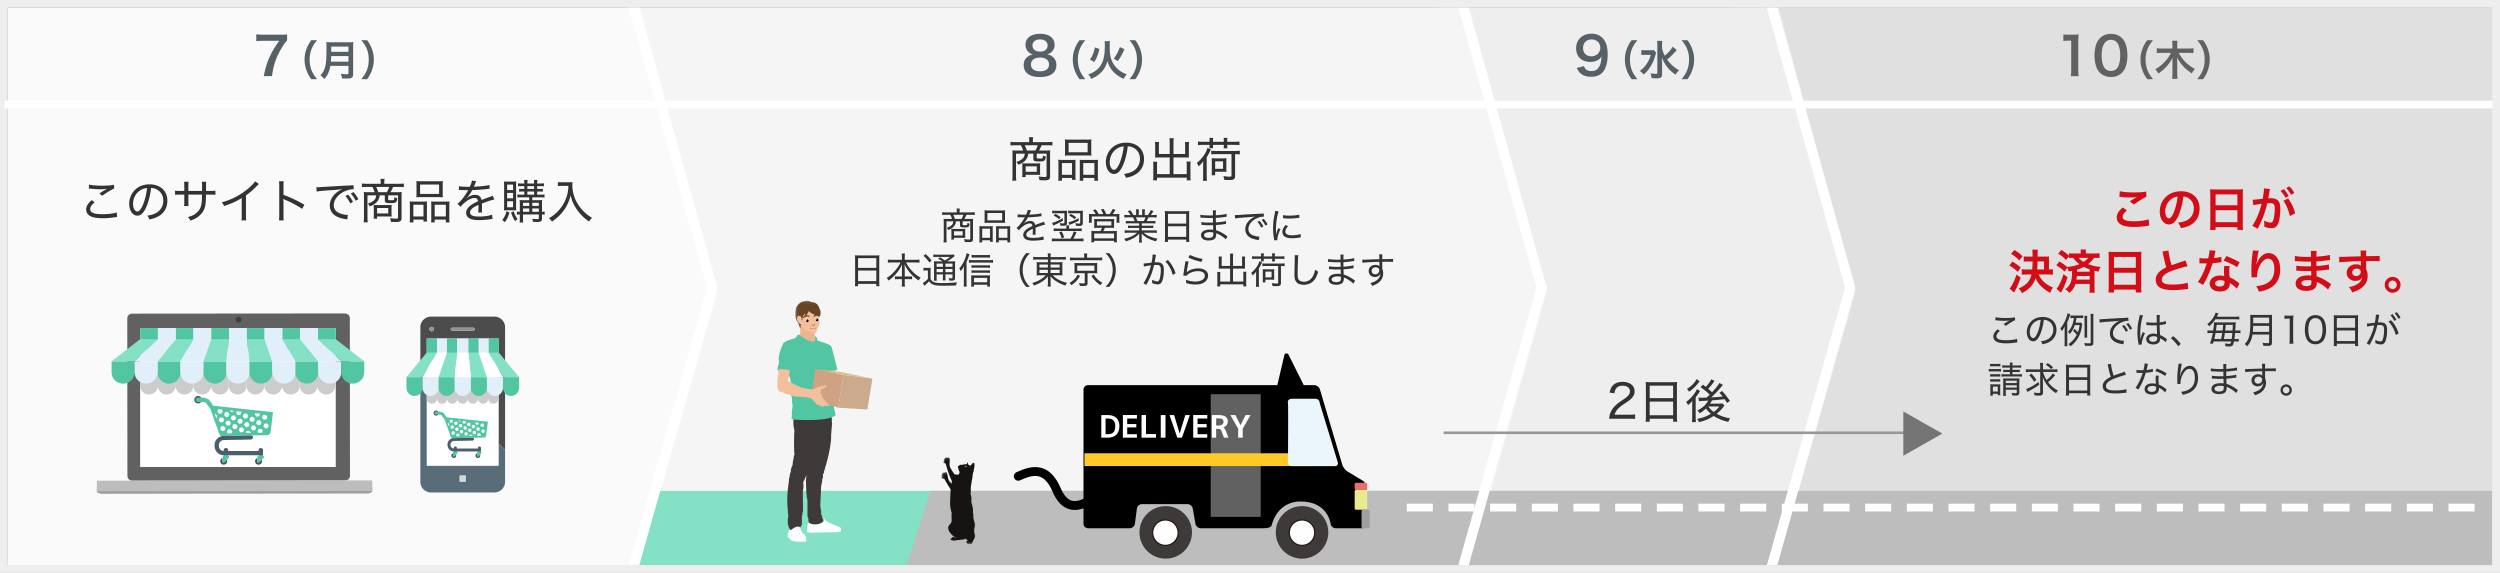
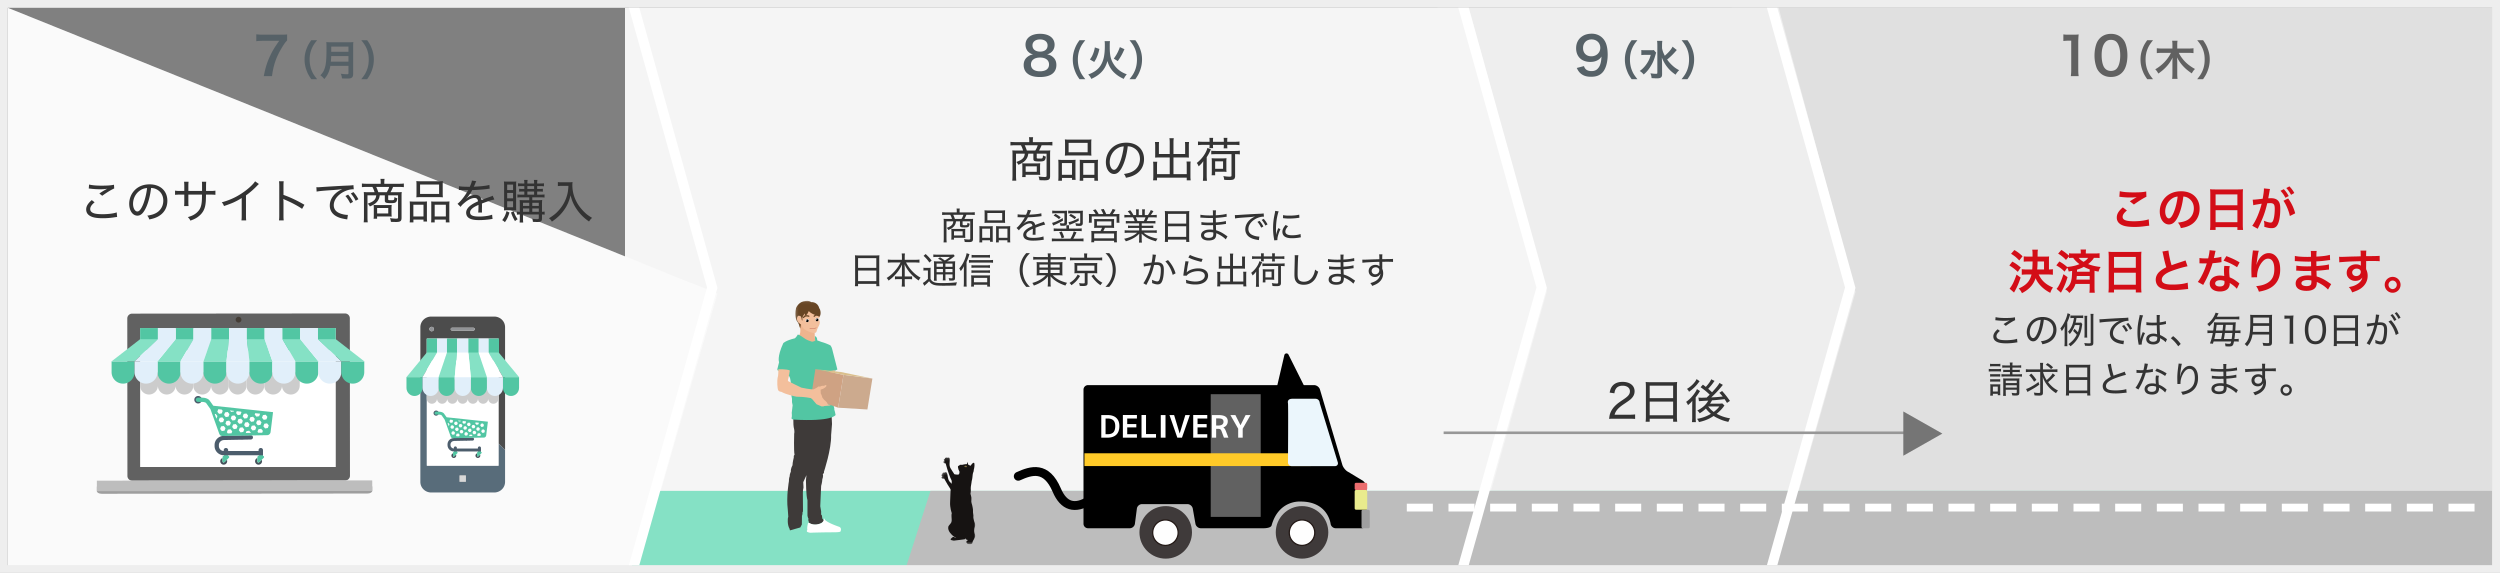
<svg xmlns="http://www.w3.org/2000/svg" xmlns:xlink="http://www.w3.org/1999/xlink" width="960" height="220">
  <rect width="100%" height="100%" fill="#808080" stroke="none" />
  <defs>
    <path id="a" d="M.003.051h9.85v10.612H.003V.051z" />
    <path id="c" d="M0 .072v3.632h21.893V.072z" />
    <path id="e" d="M7.483 6.099H.053V.04h7.43z" />
    <path id="g" d="M0 .167v33.326h12.312V.167z" />
    <path id="i" d="M6.76.216v10.382H.266V.216h6.492z" />
  </defs>
  <g fill="none" fill-rule="evenodd">
    <path fill="#E0E0E0" d="M665 3h293v216H665z" />
    <path fill="#EEE" d="M552.005 3h131L712.5 112.16 682.005 219h-130z" />
    <path fill="#F5F5F5" d="M240 3h324l30 108.848L564 219H240z" />
-     <path fill="#FAFAFA" d="M3.008 3h243L275.5 112.737 245.008 219h-242z" />
+     <path fill="#FAFAFA" d="M3.008 3L275.5 112.737 245.008 219h-242z" />
    <path fill="#85E1C5" d="M251.849 188.504h596.696v29h-606z" />
    <path fill="#BDBDBD" d="M357.304 188.504H957v29H348z" />
    <path d="M540.215 196.418v-3h10v3h-10zm16 0v-3h10v3h-10zm16 0v-3h10v3h-10zm16 0v-3h10v3h-10zm16 0v-3h10v3h-10zm16 0v-3h10v3h-10zm16 0v-3h10v3h-10zm16 0v-3h10v3h-10zm16 0v-3h10v3h-10zm16 0v-3h10v3h-10zm16 0v-3h10v3h-10zm16 0v-3h10v3h-10zm16 0v-3h10v3h-10zm16 0v-3h10v3h-10zm16 0v-3h10v3h-10zm16 0v-3h10v3h-10zm16 0v-3h10v3h-10zm16 0v-3h10v3h-10zm16 0v-3h10v3h-10zm16 0v-3h10v3h-10zm16 0v-3h10v3h-10zm16 0v-3h10v3h-10zm16 0v-3h10v3h-10zm16 0v-3h10v3h-10zm16 0v-3h10v3h-10zm16 0v-3h10v3h-10z" fill="#FFF" fill-rule="nonzero" />
    <path d="M367.398 81.556v-.546c0-.35-.028-.602-.084-.924h1.246a5.156 5.156 0 0 0-.084.924v.546h4.34c.644 0 1.078-.028 1.498-.084v1.092c-.392-.042-.854-.07-1.456-.07h-1.764c-.28.686-.532 1.19-.77 1.582h2.058c.672 0 .966-.014 1.302-.056-.042.35-.056.63-.056 1.162v6.524c0 .994-.35 1.26-1.638 1.26-.364 0-.882-.014-1.54-.042-.056-.476-.112-.672-.28-1.106.686.098 1.358.154 1.806.154.49 0 .602-.07.602-.378V85h-2.94v1.19c0 .238.112.28.84.28.952 0 .952 0 1.022-.938.182.126.602.294.854.35-.154 1.26-.406 1.456-1.918 1.456s-1.806-.14-1.806-.826V85h-1.512c-.126.714-.196.952-.42 1.344-.448.84-1.134 1.386-2.534 1.988a3.654 3.654 0 0 0-.63-.84c1.232-.448 1.834-.826 2.198-1.386.182-.308.252-.504.336-1.106h-2.618v6.496c0 .686.028 1.12.084 1.582h-1.218c.056-.476.084-.896.084-1.582v-6.314c0-.448-.014-.784-.056-1.162.28.028.84.056 1.344.056h1.876a7.082 7.082 0 0 0-.644-1.582h-1.68c-.588 0-1.064.028-1.456.07v-1.092c.448.056.882.084 1.512.084h4.102zm-.714 2.52h2.52c.378-.616.56-1.022.728-1.582h-3.878c.28.588.392.882.63 1.582zm3.948 4.9v1.218c0 .56.014.784.056 1.176a10.485 10.485 0 0 0-1.26-.056h-3.108V92h-1.05a5.67 5.67 0 0 0 .07-1.022v-2.17c0-.364-.014-.672-.056-.938.378.028.672.042 1.19.042h2.968c.644 0 1.008-.014 1.246-.042-.042.35-.056.644-.056 1.106zm-4.298-.182v1.624h3.318v-1.624h-3.318zm11.76-4.424v-2.436a9.98 9.98 0 0 0-.056-1.19c.448.056.826.07 1.582.07h4.774c.812 0 1.19-.014 1.582-.07a9.396 9.396 0 0 0-.056 1.19v2.422c0 .546.014.896.056 1.246-.42-.042-.756-.056-1.47-.056h-4.998c-.686 0-1.064.014-1.47.056.042-.364.056-.742.056-1.232zm1.064-2.59v2.814h5.684V81.78h-5.684zm-3.038 9.842v-3.458c0-.546-.014-.91-.056-1.344.42.042.77.056 1.316.056h2.758c.434 0 .756-.014 1.106-.042-.042.308-.042.518-.042 1.288v3.374c0 .644.014 1.022.056 1.344h-1.078v-.588h-3.01v.84h-1.12c.056-.364.07-.756.07-1.47zm1.036-3.808v3.5h3.024v-3.5h-3.024zm5.348 3.948V88.01c0-.644 0-.854-.042-1.176.336.028.644.042 1.106.042h3.164c.56 0 .896-.014 1.218-.056-.042.378-.056.798-.056 1.358v3.444c0 .756.014 1.134.07 1.47h-1.12v-.84h-3.318v.84h-1.078c.042-.35.056-.7.056-1.33zm1.022-3.948v3.5h3.332v-3.5h-3.332zm10.262-5.362h.224c.434-.98.588-1.414.63-1.862l1.316.196c-.112.168-.112.168-.336.714-.182.448-.336.798-.42.938.098-.014.098-.014.882-.056 1.736-.098 3.038-.266 3.78-.49l.084 1.12c-.266.028-.266.028-1.078.14-.966.126-2.758.252-4.13.294-.406.756-.686 1.218-1.134 1.778-.112.168-.406.49-.448.518-.084.056-.14.098-.14.112l-.028.028a.173.173 0 0 0 .028.042c.084-.07.154-.112.196-.14.252-.21.336-.266.476-.35a3.613 3.613 0 0 1 1.932-.574c1.05 0 1.694.518 1.89 1.526 1.092-.42 1.666-.63 2.352-.868.714-.252.756-.266.98-.406l.504 1.148c-.756.126-1.848.476-3.71 1.19.014.462.014.504.014.812 0 .154 0 .448-.014.728v.574c0 .238 0 .35.028.574l-1.148.014c.042-.28.084-1.106.084-1.862v-.434c-.854.392-1.316.644-1.68.924-.574.448-.826.84-.826 1.316 0 .882.798 1.246 2.772 1.246 1.428 0 2.968-.224 3.808-.56l.126 1.288c-.224.014-.28.014-.574.07a23.602 23.602 0 0 1-3.486.266c-1.302 0-2.198-.168-2.87-.546-.602-.336-.952-.952-.952-1.68 0-.798.49-1.554 1.484-2.268.518-.378 1.12-.7 2.058-1.12-.084-.686-.406-.994-1.036-.994-.854 0-1.932.518-3.038 1.47-.56.462-.868.798-1.12 1.19l-.924-.924c.924-.7 2.114-2.198 3.066-3.864.042-.07.042-.07.126-.224-.042 0-.196.014-.252.014-.28 0-1.666-.028-1.96-.042-.14-.014-.21-.014-.28-.014-.07 0-.154 0-.294.028l.028-1.148c.602.112 1.484.168 3.01.168zm16.716 5.32h3.416c.644 0 1.092-.028 1.456-.084v1.092c-.392-.056-.784-.07-1.414-.07h-7.882c-.672 0-1.064.014-1.456.07v-1.092c.42.056.812.084 1.4.084h3.472v-.462c0-.308-.014-.546-.042-.812h1.106a4.682 4.682 0 0 0-.056.826v.448zm1.652 3.864h2.408c.658 0 1.106-.028 1.498-.084V92.7c-.378-.056-.882-.084-1.526-.084h-9.1c-.644 0-1.12.028-1.526.084v-1.148c.406.056.868.084 1.498.084h5.67c.602-1.05.938-1.82 1.246-2.8l1.05.378c-.434.98-.826 1.778-1.218 2.422zm-3.416-9.744h-3.374c-.63 0-.91.014-1.316.07v-1.106c.392.056.756.084 1.4.084h2.968c.728 0 1.036-.014 1.358-.056-.042.392-.056.672-.056 1.372v3.276c0 .882-.35 1.162-1.442 1.162-.406 0-.658-.014-1.092-.042a3.859 3.859 0 0 0-.238-.98c.476.07.952.112 1.316.112.378 0 .476-.084.476-.378v-3.514zm-1.414 1.526l-.686.742c-.644-.574-1.12-.896-2.044-1.372l.658-.672c.798.406 1.288.714 2.072 1.302zm7.476-1.526h-3.304c-.574 0-.882.014-1.316.07v-1.106c.35.056.756.084 1.428.084h2.926c.686 0 1.064-.014 1.316-.056-.042.336-.056.728-.056 1.386v3.332c0 .84-.378 1.162-1.386 1.162-.336 0-.714-.028-1.246-.07a4.158 4.158 0 0 0-.224-.994c.49.084 1.008.14 1.344.14.42 0 .518-.07.518-.392v-3.556zm-1.512 1.554l-.644.7c-.742-.588-1.204-.882-2.1-1.358l.63-.658c.882.462 1.274.7 2.114 1.316zm-4.634 7.7l-.994.392c-.238-.938-.462-1.498-.924-2.324l.952-.35c.42.77.588 1.162.966 2.282zm-.56-7.392l.084.994c-1.288.714-1.932 1.05-3.122 1.568-.308.14-.406.182-.63.308l-.434-1.05c1.008-.21 2.366-.812 4.102-1.82zm6.09.028l.07.98c-1.008.532-1.722.854-2.954 1.344-.336.14-.406.168-.63.266l-.364-1.064c1.05-.182 2.24-.644 3.878-1.526zm5.46-1.582h1.078c-.28-.546-.546-.938-1.022-1.526l1.05-.266c.476.644.784 1.106 1.134 1.792h1.764a10.986 10.986 0 0 0-.91-1.75l1.078-.21c.336.588.728 1.372.952 1.96h1.344a9.21 9.21 0 0 0 1.134-1.96l1.106.336c-.364.63-.686 1.12-1.064 1.624h1.05c.714 0 1.078-.014 1.54-.056-.042.35-.056.658-.056 1.19v1.148c0 .406.014.686.07 1.036h-1.12V83.11h-9.548v2.408h-1.12a8.17 8.17 0 0 0 .07-1.022v-1.148c0-.49-.014-.714-.056-1.204.462.042.854.056 1.526.056zm3.528 5.278h-1.554c-.84 0-1.064.014-1.484.056.042-.35.056-.616.056-1.162v-1.246c0-.476-.014-.784-.056-1.05.392.042.728.056 1.274.056h5.18c.532 0 .854-.014 1.246-.056a9.32 9.32 0 0 0-.042 1.064v1.232c0 .658 0 .84.042 1.162-.476-.042-.77-.056-1.47-.056h-2.072c-.182.42-.448.952-.616 1.26h3.92c.616 0 .938-.014 1.316-.056-.042.364-.056.686-.056 1.33v1.68c0 .588.014.952.07 1.358h-1.12v-.574h-7.644v.56h-1.134a10.4 10.4 0 0 0 .084-1.358v-1.666c0-.616-.014-.91-.07-1.33.35.042.728.056 1.33.056h2.184c.196-.308.434-.812.616-1.26zm-1.96-2.464v1.582h5.558v-1.582h-5.558zm-1.05 4.662v1.848h7.644v-1.848h-7.644zm17.262-3.906h-3.64c-.658 0-1.064.014-1.47.07v-1.008c.392.056.77.07 1.47.07h1.932a8.06 8.06 0 0 0-.672-1.442h-1.694c-.672 0-1.176.028-1.596.07v-1.036c.406.056.84.084 1.568.084h.812c-.252-.462-.574-.882-1.092-1.428l.966-.42c.602.742.798 1.064 1.204 1.848h1.064v-1.05c0-.462-.028-.84-.084-1.148h1.134c-.042.266-.056.588-.056 1.12v1.078h1.33V81.5c0-.49-.014-.854-.056-1.12h1.134c-.056.28-.084.686-.084 1.148v1.05h1.204c.56-.77.84-1.26 1.092-1.918l1.022.42c-.392.644-.644 1.036-1.008 1.498h.728c.728 0 1.148-.028 1.554-.084v1.036c-.406-.042-.924-.07-1.596-.07h-1.582c-.238.532-.434.98-.7 1.442h1.89c.714 0 1.078-.014 1.484-.07v1.008c-.406-.056-.812-.07-1.484-.07h-3.78v.91h2.968c.672 0 1.106-.014 1.484-.07v.98c-.392-.056-.812-.07-1.484-.07h-2.968v.966h4.172c.798 0 1.232-.028 1.61-.084v1.05a13.58 13.58 0 0 0-1.596-.084h-3.416c1.106 1.036 3.052 1.876 5.32 2.282-.294.364-.42.574-.616 1.022-2.674-.756-3.99-1.47-5.516-2.954.028.56.042.84.042 1.134v.868c0 .602.028 1.036.084 1.442h-1.148c.056-.434.084-.868.084-1.456v-.854c0-.308.014-.616.042-1.12-.812.812-1.316 1.19-2.184 1.694-.868.49-1.694.84-2.982 1.246-.21-.434-.35-.63-.658-.98 2.198-.476 3.71-1.176 5.012-2.324h-3.192c-.63 0-1.12.028-1.61.084v-1.05c.406.056.84.084 1.596.084h3.962v-.966h-2.8c-.658 0-1.092.014-1.47.07v-.98c.406.056.826.07 1.47.07h2.8v-.91zm-.658-.868h2.464c.28-.504.448-.91.644-1.442h-3.696c.28.602.392.854.588 1.442zm10.598 6.44v-8.904c0-.546-.028-.994-.07-1.414.448.056.882.07 1.526.07h6.412c.658 0 1.064-.014 1.47-.07-.056.42-.07.798-.07 1.33v8.974c0 .7.028 1.106.084 1.568H455.5V92h-7v.896h-1.218c.056-.434.084-.924.084-1.554zm1.134-9.212v3.724h7V82.13h-7zm0 4.76v4.074h7V86.89h-7zm22.862 3.878l-.672 1.162c-.658-.7-1.68-1.428-2.856-2.016-.308-.154-.308-.154-.812-.364.014.168.014.238.014.364 0 .546-.126 1.078-.336 1.442-.364.644-1.302.994-2.632.994-1.764 0-2.87-.77-2.87-2.002 0-1.372 1.302-2.198 3.458-2.198.476 0 .826.028 1.232.084-.028-.336-.028-.336-.07-1.778-.742.014-1.232.028-1.582.028-.826 0-1.512-.028-2.408-.112-.168-.014-.28-.014-.364-.014h-.126l.014-1.092c.63.14 1.834.224 3.234.224.322 0 .742-.014 1.218-.028-.014-1.386-.028-1.526-.028-1.75-.476.014-.714.014-.98.014-.84 0-2.38-.07-3.374-.14-.126-.014-.224-.014-.28-.014-.042 0-.112 0-.196.014l.014-1.134c.672.168 2.086.28 3.64.28.266 0 .756-.014 1.176-.028-.014-1.61-.014-1.61-.07-1.932h1.26c-.056.322-.084.826-.098 1.89 1.848-.098 3.304-.294 4.13-.56l.056 1.134c-.266.014-.266.014-1.008.126a32.595 32.595 0 0 1-3.178.308c0 .756.014.966.028 1.736 1.666-.098 3.038-.294 3.836-.546l.056 1.134c-.238.014-.28.028-1.358.182-.546.084-1.792.196-2.52.238.042 1.428.042 1.428.07 2.002 1.33.406 2.408.966 3.892 2.03.238.154.294.21.49.322zm-5.46-1.484a5.5 5.5 0 0 0-1.372-.14c-.854 0-1.596.224-1.946.588a.85.85 0 0 0-.224.588c0 .644.672 1.022 1.792 1.022.714 0 1.232-.154 1.484-.434.196-.21.28-.56.28-1.148 0-.112-.014-.476-.014-.476zm8.358-5.39l-.07-1.316.504.014c.196 0 .378-.014.812-.042 1.96-.14 5.796-.364 8.106-.462.854-.028 1.414-.084 1.638-.14l.098 1.246h-.168c-1.134 0-2.464.448-3.57 1.19-1.428.966-2.226 2.254-2.226 3.57 0 1.232.714 2.072 2.114 2.534a6.63 6.63 0 0 0 2.1.364l-.196 1.358a2.86 2.86 0 0 0-.448-.084c-1.442-.238-2.268-.518-3.094-1.036-1.078-.7-1.666-1.764-1.666-3.024 0-2.044 1.386-3.864 3.752-4.928-.896.14-1.568.21-3.08.308-2.716.182-3.864.294-4.606.448zm8.596 1.316l.812-.42c.658.784.98 1.26 1.47 2.17l-.826.462c-.434-.868-.882-1.568-1.456-2.212zm1.624-.756l.784-.42c.658.77.966 1.204 1.47 2.128l-.812.462a10.26 10.26 0 0 0-1.442-2.17zm5.544 5.712h.014c.14-.784.364-1.456.812-2.562l.84.392c-.7 1.484-1.176 3.094-1.176 3.948 0 .056 0 .154.014.266l-1.218.084c-.028-.224-.042-.308-.084-.588-.266-1.54-.364-2.576-.364-3.99 0-1.96.168-3.472.616-5.544.14-.7.168-.84.196-1.19l1.33.182c-.252.658-.504 1.694-.7 2.786-.21 1.232-.322 2.688-.322 4.284 0 .28.014.952.028 1.33 0 .308.014.364.014.602zm2.646-6.398l.028-1.176c.644.154 1.288.21 2.366.21 1.638 0 2.982-.14 3.836-.378l.07 1.19c-.042 0-.364.042-.966.126-.854.112-1.946.182-2.982.182a16.84 16.84 0 0 1-1.876-.098c-.042 0-.042 0-.252-.028-.084-.014-.112-.014-.224-.028zm1.008 2.618l.952.476c-.728.798-1.05 1.442-1.05 2.058 0 .952.868 1.428 2.562 1.428 1.26 0 2.464-.182 3.262-.49l.126 1.274c-.182.028-.21.028-.504.084a16.02 16.02 0 0 1-2.884.266c-1.652 0-2.702-.35-3.29-1.106-.266-.35-.42-.84-.42-1.344 0-.826.378-1.638 1.246-2.646zm-165.312 21.956v-8.904c0-.546-.028-.994-.07-1.414.448.056.882.07 1.526.07h6.412c.658 0 1.064-.014 1.47-.07-.056.42-.07.798-.07 1.33v8.974c0 .7.028 1.106.084 1.568H336.5V109h-7v.896h-1.218c.056-.434.084-.924.084-1.554zm1.134-9.212v3.724h7V99.13h-7zm0 4.76v4.074h7v-4.074h-7zm16.31-3.094h-3.304c-.56 0-1.05.028-1.568.084v-1.218c.532.07.938.098 1.568.098h3.836v-1.134c0-.49-.028-.826-.098-1.288h1.26a9.125 9.125 0 0 0-.084 1.274v1.148h4.046c.686 0 1.176-.028 1.61-.098v1.218a15.503 15.503 0 0 0-1.61-.084h-3.556c.77 1.386 1.428 2.324 2.338 3.29 1.036 1.092 2.044 1.89 3.248 2.534a4.738 4.738 0 0 0-.714 1.092 15.538 15.538 0 0 1-2.842-2.38 15.14 15.14 0 0 1-1.666-2.128c-.378-.588-.56-.91-.924-1.722.042.77.07 1.358.07 1.778v2.912h1.484c.686 0 .98-.014 1.344-.07v1.162a9.604 9.604 0 0 0-1.4-.084h-1.428v1.232c0 .658.028 1.176.098 1.638h-1.274c.056-.49.098-.994.098-1.652v-1.218h-1.288c-.616 0-1.008.028-1.4.084v-1.162c.35.056.644.07 1.358.07h1.33v-2.912c0-.49.014-1.022.056-1.736-.686 1.526-1.414 2.618-2.59 3.92-.868.952-1.61 1.61-2.604 2.296-.238-.462-.364-.63-.728-1.008 1.19-.714 2.184-1.568 3.206-2.758.952-1.12 1.498-1.932 2.128-3.178zm14.336-.42h1.764c-.504-.378-1.162-.77-1.708-1.064l.77-.518c.672.406 1.022.644 1.834 1.232a12.19 12.19 0 0 0 1.96-1.358h-4.956c-.658 0-1.008.014-1.414.07v-1.036c.392.07.77.084 1.526.084h4.788c.84 0 1.204-.014 1.456-.07l.462.602c-.126.098-.196.14-.35.266-.994.812-1.666 1.274-2.604 1.792h1.624c.756 0 1.176-.014 1.498-.07-.042.378-.056.882-.056 1.694v4.536c0 1.036-.224 1.218-1.456 1.218-.182 0-.182 0-.77-.014-.056-.42-.098-.644-.238-.966.476.07.728.098 1.162.098.266 0 .322-.07.322-.392v-1.106h-2.716v.77c0 .742.014 1.134.07 1.526h-1.106c.056-.35.084-.826.084-1.526v-.77h-2.436v.952c0 .756.014 1.148.084 1.484h-1.148c.056-.378.084-.784.084-1.484v-4.424c0-.84-.014-1.204-.056-1.596.406.056.854.07 1.526.07zm2.898.84v1.232h2.716v-1.232h-2.716zm-.952 0h-2.436v1.232h2.436v-1.232zm-2.436 2.072v1.246h2.436v-1.246h-2.436zm6.104 1.246v-1.246h-2.716v1.246h2.716zm-11.102-6.286l.784-.7c.966.882 1.582 1.54 2.296 2.492l-.84.784c-.714-1.036-1.288-1.694-2.24-2.576zm-.056 5.67v-1.12c.322.056.56.07 1.008.07h.728c.42 0 .728-.014 1.05-.07-.042.448-.056.784-.056 1.498v2.8c.28.574.56.854 1.148 1.176.56.308 1.512.434 3.192.434 2.24 0 4.046-.098 5.81-.308-.168.406-.28.784-.35 1.218a135.73 135.73 0 0 1-4.634.098c-2.716 0-3.654-.126-4.522-.602-.462-.252-.742-.518-1.204-1.12-.462.518-.546.588-.952.98-.266.238-.294.266-.504.448-.154.126-.196.168-.378.336l-.56-1.106c.504-.238 1.246-.826 1.946-1.554v-3.248h-.812c-.378 0-.616.014-.91.07zm16.548-3.332v7.826c0 .644.014 1.176.07 1.638h-1.176c.056-.532.084-.952.084-1.666v-4.536c0-.616 0-.882.042-1.652-.364.742-.588 1.078-1.232 1.918-.168-.42-.28-.602-.588-1.022 1.008-1.148 1.708-2.338 2.282-3.906.322-.854.448-1.316.532-1.96l1.12.364c-.098.252-.14.392-.266.798-.238.742-.49 1.372-.868 2.198zm9.002-2.716v1.092c-.35-.056-.784-.07-1.386-.07h-4.452c-.532 0-.868.014-1.218.07V97.87c.392.056.756.084 1.288.084h4.326c.672 0 1.106-.028 1.442-.084zm0 3.948v1.05c-.322-.056-.686-.07-1.176-.07h-4.844c-.49 0-.77.014-1.092.056v-1.022c.336.042.56.056 1.092.056h4.83c.518 0 .91-.028 1.19-.07zm0 1.946v1.05c-.336-.056-.658-.07-1.162-.07h-4.858c-.504 0-.77.014-1.092.056v-1.022c.294.042.574.056 1.092.056h4.858c.504 0 .84-.014 1.162-.07zm-6.16 5.572v.728H372.9c.042-.364.07-.77.07-1.302v-1.75c0-.476-.028-.938-.056-1.302.308.042.672.056 1.162.056h4.83c.616 0 .994-.014 1.274-.056-.042.378-.056.756-.056 1.288v1.75c0 .532.014.854.07 1.316h-1.106v-.728h-5.096zm0-.938h5.096v-1.694h-5.096v1.694zm-1.904-7.49v-1.092c.364.042.686.07 1.176.07h6.72c.574 0 .966-.028 1.344-.084v1.106a12.4 12.4 0 0 0-1.344-.07h-6.72c-.448 0-.826.028-1.176.07zm23.408 9.254h-1.428c-.826-.98-1.204-1.554-1.624-2.45a9.317 9.317 0 0 1-.896-4.032c0-1.428.294-2.744.896-4.032.42-.896.798-1.47 1.624-2.45h1.428c-1.05 1.106-1.484 1.722-1.946 2.688-.56 1.176-.826 2.422-.826 3.794 0 1.372.266 2.618.826 3.794.462.966.896 1.582 1.946 2.688zm6.902-10.5h-3.976c-.798 0-1.148.014-1.666.084v-1.134c.476.07.938.098 1.722.098h3.92v-.098a7.21 7.21 0 0 0-.098-1.316h1.218c-.07.434-.098.798-.098 1.316v.098h4.074c.896 0 1.372-.028 1.778-.098v1.134c-.392-.056-.994-.084-1.736-.084h-4.116v1.036h3.01c.882 0 1.19-.014 1.568-.07-.042.434-.056.756-.056 1.456v2.24c0 .826 0 .952.056 1.456-.378-.056-.784-.07-1.582-.07h-2.156c1.358 1.414 3.038 2.296 5.488 2.898a5.173 5.173 0 0 0-.616 1.05c-1.232-.406-2.142-.798-3.08-1.358-1.106-.658-1.82-1.246-2.674-2.212.028.35.042.812.042 1.064v1.302c0 .742.028 1.134.098 1.568H402.3c.07-.504.098-.854.098-1.568v-1.302c0-.224.014-.686.042-1.05-.574.7-.896 1.008-1.596 1.54-1.106.84-2.338 1.484-3.85 2.016-.224-.504-.322-.672-.588-1.008 1.288-.35 2.226-.756 3.318-1.442.854-.546 1.33-.924 1.848-1.498h-1.904c-.896 0-1.19.014-1.61.07.014-.112.014-.112.042-.364 0-.098.014-.574.014-1.092v-2.212c0-.756-.014-1.05-.056-1.484.35.056.714.07 1.554.07h2.786v-1.036zm0 1.932h-3.248v1.134h3.248v-1.134zm1.022 0v1.134h3.486v-1.134h-3.486zm-1.022 2.002h-3.248v1.246h3.248v-1.246zm1.022 0v1.246h3.486v-1.246h-3.486zm12.922-4.648v-.476c0-.448-.028-.77-.084-1.148h1.274c-.07.28-.098.63-.098 1.134v.49h4.228c.714 0 1.176-.028 1.582-.098v1.162c-.378-.07-.756-.084-1.526-.084h-9.352c-.742 0-1.12.014-1.498.084V98.85c.406.07.868.098 1.582.098h3.892zm.196 5.964h-2.73c-.574 0-.868.014-1.246.056a8.46 8.46 0 0 0 .056-1.134v-1.708c0-.56-.014-.728-.056-1.162.098.014.098.014.294.028.14.014.546.028.952.028h6.272c.686 0 .966-.014 1.288-.056-.042.35-.056.63-.056 1.162v1.708c0 .49.014.784.042 1.12-.35-.028-.742-.042-1.274-.042h-2.45v3.78c0 .896-.378 1.134-1.82 1.134-.266 0-.588-.014-1.176-.042a3.445 3.445 0 0 0-.294-1.078c.574.084 1.05.126 1.54.126.546 0 .658-.056.658-.322v-3.598zm-2.87-2.926v1.974h6.594v-1.974h-6.594zm.154 3.444l.938.546c-1.036 1.638-1.792 2.45-3.332 3.542-.266-.406-.406-.574-.742-.854.896-.56 1.302-.882 1.862-1.442.546-.574.826-.966 1.274-1.792zm5.292.56l.896-.574c.518.84.812 1.204 1.372 1.75.574.56 1.008.868 1.946 1.428-.322.294-.532.56-.742.924-.868-.588-1.232-.896-1.862-1.54-.644-.658-.98-1.078-1.61-1.988zm6.832 4.172h-1.442c1.05-1.106 1.484-1.722 1.946-2.688.56-1.176.826-2.394.826-3.794s-.266-2.618-.826-3.794c-.462-.966-.896-1.582-1.946-2.688h1.442c.812.98 1.19 1.554 1.61 2.45a9.272 9.272 0 0 1 .896 4.032 9.272 9.272 0 0 1-.896 4.032c-.42.896-.798 1.47-1.61 2.45zm13.328-7.784l-.14-1.19c.504-.014 1.904-.168 3.08-.35.224-1.148.392-2.366.392-2.94v-.182l1.316.14c-.084.28-.126.518-.252 1.302-.07.378-.224 1.26-.294 1.596.336-.028.546-.042.854-.042.952 0 1.582.196 2.016.63.49.49.672 1.134.672 2.324 0 2.226-.378 4.102-.98 4.9-.35.462-.756.644-1.428.644-.588 0-1.204-.154-2.114-.518.028-.238.028-.308.028-.476 0-.266-.014-.448-.07-.784.77.378 1.568.63 2.058.63.336 0 .602-.21.784-.63.35-.84.56-2.268.56-3.822 0-1.428-.392-1.876-1.638-1.876-.294 0-.546.014-.952.056-.532 2.254-1.134 3.962-2.058 5.852-.196.392-.49.98-.91 1.764l-1.148-.658c.42-.532.98-1.512 1.456-2.562.644-1.386 1.036-2.52 1.484-4.298-1.512.21-2.1.322-2.716.49zm8.232-2.002l1.008-.504c1.4 1.554 2.282 3.08 2.912 5.096l-1.106.588c-.518-2.016-1.484-3.794-2.814-5.18zm8.82-1.498l.602-.994c.994.56 3.374 1.316 4.886 1.554l-.448 1.148c-1.414-.35-1.974-.518-2.828-.798-.98-.336-.98-.336-2.212-.91zm-1.148 1.442l1.26.084c-.182.63-.448 2.044-.7 3.878-.028.168-.042.196-.07.322l.014.014c.196-.21.28-.28.49-.434.952-.7 2.478-1.12 4.032-1.12 2.226 0 3.71 1.106 3.71 2.772 0 .966-.504 1.918-1.33 2.492-.896.63-2.03.924-3.528.924-1.232 0-1.904-.098-3.556-.518v-.336c0-.308-.028-.504-.126-.98 1.148.448 2.45.7 3.654.7 2.17 0 3.626-.91 3.626-2.268 0-1.078-.98-1.722-2.618-1.722-1.386 0-2.772.434-3.794 1.162a2.555 2.555 0 0 0-.574.588l-1.288-.042a13.7 13.7 0 0 0 .112-.826c.14-1.064.336-2.338.588-3.92.07-.378.084-.504.098-.77zm17.178 1.792v-3.416c0-.644-.028-.966-.098-1.302h1.316c-.07.378-.098.7-.098 1.302v3.416h3.486V99.55c0-.392-.014-.7-.056-1.036h1.232c-.056.42-.07.672-.07 1.106v2.8c0 .308.014.532.028.756-.336-.014-.602-.028-.896-.028h-3.724v4.97h3.962v-2.576c0-.49-.014-.854-.07-1.19h1.246c-.056.35-.07.728-.07 1.274v3.122c0 .546.028.882.084 1.232h-1.19v-.798h-8.876v.798h-1.19c.056-.35.084-.742.084-1.232v-3.052c0-.532-.014-.91-.07-1.274h1.246c-.056.35-.07.644-.07 1.204v2.492h3.794v-4.97h-3.458c-.308 0-.56.014-.91.028.014-.294.028-.518.028-.756v-2.772c0-.406-.028-.756-.07-1.134h1.232c-.042.28-.056.63-.056 1.064v2.534h3.234zm11.9-3.654v-.406a4.53 4.53 0 0 0-.056-.77h1.134a4.285 4.285 0 0 0-.056.784v.392h3.234v-.392a4.59 4.59 0 0 0-.056-.784h1.134c-.042.28-.056.42-.056.784v.392h2.212c.602 0 1.008-.028 1.442-.084v1.092a10.106 10.106 0 0 0-1.442-.084h-2.212v.252c0 .322.014.504.056.77h-1.134c.042-.252.056-.434.056-.756v-.266h-3.234v.21c0 .378.014.49.042.77h-1.12a4.47 4.47 0 0 0 .056-.756v-.224h-2.002c-.616 0-1.05.028-1.456.084v-1.092c.434.056.854.084 1.456.084h2.002zm6.552 3.696h-4.48c-.784 0-1.148.014-1.568.056v-1.078c.434.056.868.07 1.568.07h5.39c.728 0 1.176-.028 1.582-.084v1.106a11.39 11.39 0 0 0-1.414-.07v6.51c0 .476-.126.798-.392.98-.238.168-.658.238-1.4.238-.462 0-.868-.014-1.47-.07a4.21 4.21 0 0 0-.252-1.12c.686.126 1.33.182 1.806.182.532 0 .63-.056.63-.378v-6.342zm-4.886 6.3h-1.05a8.06 8.06 0 0 0 .056-1.05v-2.856c0-.546-.014-.868-.042-1.19.336.042.644.056 1.204.056h2.03c.56 0 .854-.014 1.204-.056-.042.322-.056.588-.056 1.162v1.932c0 .49.014.742.056 1.008a7.03 7.03 0 0 0-1.05-.056h-2.352v1.05zm0-4.158v2.226h2.366v-2.226h-2.366zm-3.584 4.27v-2.716c0-.56.014-.938.042-1.596-.406.588-.658.868-1.386 1.54-.182-.476-.35-.77-.56-1.008a9.867 9.867 0 0 0 2.632-3.108c.266-.518.476-1.022.546-1.4l1.064.462c-.056.098-.154.266-.252.476-.28.616-.574 1.148-1.022 1.848v5.488c0 .56.028 1.036.084 1.568h-1.232c.056-.476.084-.896.084-1.554zm14.812-10.57l1.428.014c-.07.364-.112.742-.154 1.736a177.37 177.37 0 0 0-.14 5.348c0 1.274.098 1.806.392 2.268.364.532 1.078.826 2.044.826 1.568 0 2.856-.868 3.598-2.436.336-.686.504-1.26.686-2.24.462.406.658.532 1.19.798-.546 1.708-.952 2.562-1.582 3.29-1.008 1.162-2.352 1.75-3.976 1.75-.966 0-1.806-.224-2.338-.602a2.943 2.943 0 0 1-1.036-1.498c-.126-.42-.196-1.106-.196-1.848 0-.854.014-1.288.112-5.684.014-.406.014-.728.014-.938 0-.308-.014-.476-.042-.784zm23.212 9.772l-.672 1.162c-.658-.7-1.68-1.428-2.856-2.016-.308-.154-.308-.154-.812-.364.014.168.014.238.014.364 0 .546-.126 1.078-.336 1.442-.364.644-1.302.994-2.632.994-1.764 0-2.87-.77-2.87-2.002 0-1.372 1.302-2.198 3.458-2.198.476 0 .826.028 1.232.084-.028-.336-.028-.336-.07-1.778-.742.014-1.232.028-1.582.028-.826 0-1.512-.028-2.408-.112-.168-.014-.28-.014-.364-.014h-.126l.014-1.092c.63.14 1.834.224 3.234.224.322 0 .742-.014 1.218-.028-.014-1.386-.028-1.526-.028-1.75-.476.014-.714.014-.98.014-.84 0-2.38-.07-3.374-.14-.126-.014-.224-.014-.28-.014-.042 0-.112 0-.196.014l.014-1.134c.672.168 2.086.28 3.64.28.266 0 .756-.014 1.176-.028-.014-1.61-.014-1.61-.07-1.932h1.26c-.056.322-.084.826-.098 1.89 1.848-.098 3.304-.294 4.13-.56l.056 1.134c-.266.014-.266.014-1.008.126a32.595 32.595 0 0 1-3.178.308c0 .756.014.966.028 1.736 1.666-.098 3.038-.294 3.836-.546l.056 1.134c-.238.014-.28.028-1.358.182-.546.084-1.792.196-2.52.238.042 1.428.042 1.428.07 2.002 1.33.406 2.408.966 3.892 2.03.238.154.294.21.49.322zm-5.46-1.484a5.5 5.5 0 0 0-1.372-.14c-.854 0-1.596.224-1.946.588a.85.85 0 0 0-.224.588c0 .644.672 1.022 1.792 1.022.714 0 1.232-.154 1.484-.434.196-.21.28-.56.28-1.148 0-.112-.014-.476-.014-.476zm14.77-6.748l-.014-1.05a6.277 6.277 0 0 0-.07-.812h1.26c-.056.434-.07.644-.07 1.834 2.618-.014 3.682-.042 4.144-.098v1.176c-.532-.056-1.036-.07-2.576-.07-.196 0-.434 0-1.554.014v2.688c.252.602.35 1.064.35 1.736 0 1.512-.644 2.758-1.918 3.696-.588.42-1.176.714-2.31 1.134-.28-.56-.378-.714-.714-1.078 1.806-.49 2.884-1.176 3.486-2.268.252-.448.364-.854.406-1.414-.14.294-.224.448-.378.616-.42.476-1.036.728-1.764.728-1.372 0-2.38-.966-2.38-2.282 0-1.372 1.092-2.38 2.59-2.38.658 0 1.204.196 1.554.56v-.098a31.946 31.946 0 0 1-.028-1.624c-2.394.042-5.656.224-6.524.364l-.042-1.204c.28.014.392.014.602.014.378 0 .462 0 2.576-.084 1.19-.042 1.806-.056 3.374-.098zm-1.414 3.108c-.882 0-1.54.588-1.54 1.358 0 .784.56 1.33 1.372 1.33.91 0 1.554-.63 1.554-1.54 0-.336-.084-.546-.28-.742-.28-.266-.672-.406-1.106-.406zm237.948 20.326l.098-1.19c.91.224 2.156.336 3.752.336 1.764 0 2.884-.084 3.682-.28l.07 1.12c-.868.364-2.17 1.162-3.584 2.184l-.854-.686c.91-.602 1.162-.756 1.722-1.078l.364-.196c.098-.056.126-.07.266-.14-.826.112-1.316.154-2.086.154-.924 0-2.114-.07-2.954-.182-.252-.028-.294-.028-.476-.042zm8.344 7.126l.126 1.372c-.196.014-.252.028-.504.056a22.56 22.56 0 0 1-3.766.322c-1.414 0-2.604-.154-3.318-.448-1.092-.434-1.652-1.162-1.652-2.17 0-.952.518-1.806 1.666-2.8l.854.658c-.91.742-1.316 1.372-1.316 2.016 0 .602.392 1.036 1.148 1.274.504.168 1.428.266 2.534.266 1.722 0 3.416-.224 4.228-.546zm9.128.98c1.218-.196 1.89-.392 2.576-.756 1.4-.742 2.212-2.114 2.212-3.738 0-1.526-.742-2.758-2.072-3.402-.49-.238-.882-.336-1.568-.378-.238 2.058-.742 4.116-1.4 5.6-.798 1.834-1.638 2.674-2.688 2.674-1.414 0-2.45-1.498-2.45-3.542 0-1.456.532-2.856 1.498-3.92 1.134-1.246 2.702-1.89 4.606-1.89 3.178 0 5.292 1.96 5.292 4.914 0 2.17-1.106 3.906-3.066 4.844-.672.322-1.26.504-2.338.728-.182-.56-.28-.742-.602-1.134zm-.056-8.246c-.812.07-1.386.252-2.002.658-1.358.854-2.184 2.394-2.184 4.06 0 1.274.56 2.282 1.288 2.282.546 0 1.078-.644 1.652-1.96.56-1.302 1.064-3.304 1.246-5.04zm14.952 1.988h-1.82c-.476 1.344-1.05 2.352-1.974 3.472a4.64 4.64 0 0 0-.658-.896c1.302-1.456 1.96-2.996 2.268-5.278h-.21c-.532 0-.756.014-1.148.07v-1.078c.35.056.7.07 1.288.07h2.268c.63 0 1.008-.014 1.358-.07v1.064a9.882 9.882 0 0 0-1.218-.056h-1.358c-.14.966-.182 1.19-.336 1.792h1.022c.546 0 .84-.014 1.092-.056l.434.602c-.28 2.002-.462 2.786-.938 3.934-.742 1.806-1.89 3.29-3.584 4.592a3.695 3.695 0 0 0-.77-.84c1.484-1.036 2.38-2.044 3.192-3.612-.476-.574-.756-.84-1.414-1.428l.518-.826c.658.602.924.854 1.33 1.288.35-.924.476-1.47.658-2.744zm-4.746-1.092v7.49c0 .812.014 1.204.056 1.722h-1.148c.056-.518.084-.952.084-1.708v-3.976c0-.728.014-1.218.042-1.932-.364.756-.616 1.148-1.134 1.834-.238-.574-.336-.742-.574-1.036 1.33-1.526 2.408-3.808 2.772-5.824l1.05.364c-.056.168-.154.448-.21.644-.224.77-.462 1.4-.938 2.422zm7.686 5.908h-1.12c.042-.35.07-.77.07-1.372v-5.642c0-.602-.014-.952-.07-1.358h1.134c-.056.406-.07.714-.07 1.358v5.642c0 .672.014 1.022.056 1.372zm2.324-7.546v9.562c0 .938-.336 1.162-1.722 1.162-.42 0-.77-.014-1.484-.042a3.983 3.983 0 0 0-.28-1.05c.728.084 1.344.126 1.778.126.602 0 .7-.042.7-.35v-9.408c0-.714-.014-1.064-.084-1.554h1.176c-.07.406-.084.812-.084 1.554zm2.422 1.806l-.07-1.316.504.014c.196 0 .378-.014.812-.042 1.96-.14 5.796-.364 8.106-.462.854-.028 1.414-.084 1.638-.14l.098 1.246h-.168c-1.134 0-2.464.448-3.57 1.19-1.428.966-2.226 2.254-2.226 3.57 0 1.232.714 2.072 2.114 2.534a6.63 6.63 0 0 0 2.1.364l-.196 1.358a2.86 2.86 0 0 0-.448-.084c-1.442-.238-2.268-.518-3.094-1.036-1.078-.7-1.666-1.764-1.666-3.024 0-2.044 1.386-3.864 3.752-4.928-.896.14-1.568.21-3.08.308-2.716.182-3.864.294-4.606.448zm8.596 1.316l.812-.42c.658.784.98 1.26 1.47 2.17l-.826.462c-.434-.868-.882-1.568-1.456-2.212zm1.624-.756l.784-.42c.658.77.966 1.204 1.47 2.128l-.812.462a10.26 10.26 0 0 0-1.442-2.17zm7.728.392l.014-1.148c.7.154 1.33.21 2.632.21.546 0 .868-.014 1.33-.028 0-1.344 0-1.344-.014-2.31 0-.252-.014-.462-.028-.602h1.246c-.056.35-.084.994-.084 2.044v.784c1.036-.126 1.974-.322 2.38-.504l.056 1.12c-.084.014-.112.014-.224.042-.742.168-1.358.266-2.212.364.014 1.288.014 1.456.154 3.822.98.448 1.428.714 2.296 1.344.154.126.196.154.364.238l-.504 1.19a3.896 3.896 0 0 0-.42-.406c-.434-.364-.448-.378-1.456-.994-.014-.014-.042-.028-.154-.098-.056-.028-.056-.042-.126-.084.014.126.014.182.014.294 0 .406-.056.714-.168.966-.336.742-1.246 1.176-2.45 1.176-1.666 0-2.702-.798-2.702-2.072 0-1.218 1.134-2.086 2.73-2.086.56 0 1.092.098 1.456.252-.042-.308-.07-1.19-.14-3.458-.672.028-1.022.042-1.54.042-.56 0-1.078-.014-1.582-.056-.224-.014-.378-.028-.42-.028-.14-.014-.224-.014-.252-.014-.07-.014-.112-.014-.14-.014-.014 0-.028 0-.056.014zm4.158 4.55c-.56-.21-.91-.28-1.428-.28-1.008 0-1.666.42-1.666 1.078 0 .63.616 1.05 1.526 1.05.574 0 1.078-.182 1.33-.462.154-.196.238-.504.238-.98v-.406zm-6.454.756l.042.014c.252-1.022.35-1.316.728-2.296.07-.168.084-.21.126-.336l.882.392c-.658 1.302-1.26 3.206-1.26 4.06 0 .07 0 .14.028.308l-1.218.098c0-.098 0-.126-.07-.518a22.398 22.398 0 0 1-.392-4.256c0-1.89.168-3.276.7-5.74.126-.56.154-.742.154-.938l1.33.182c-.602 1.358-1.092 4.396-1.092 6.692 0 .322.014 1.008.028 1.652.014.126.014.126.014.35v.336zm11.69-.266l.882-.812c1.19.952 1.918 1.694 2.912 2.996l-.952.91c-.952-1.358-1.736-2.198-2.842-3.094zm23.17 1.246h-6.748c-.084.308-.126.448-.266.868l-1.134-.112c.504-1.344.812-2.45 1.092-4.004h-.7c-.672 0-1.036.014-1.358.07v-1.12c.364.07.714.084 1.428.084h.784c.182-1.176.28-2.17.28-2.842 0-.126 0-.182-.014-.336.07.014.112.014.154.014.224.028.224.028.924.042h6.146c.504 0 .854-.014 1.19-.056-.042.336-.042.336-.14 2.002-.014.308-.028.518-.07 1.176h.686c.63 0 .98-.014 1.316-.07v1.106c-.392-.056-.7-.07-1.33-.07h-.742c-.098 1.134-.126 1.4-.266 2.296h.392c.63 0 .966-.014 1.274-.07v1.092c-.364-.056-.672-.07-1.302-.07h-.518c-.196.952-.308 1.288-.546 1.54-.266.28-.616.378-1.4.378-.35 0-.686-.014-1.33-.07a4.29 4.29 0 0 0-.21-1.106c.728.112 1.176.154 1.596.154.308 0 .476-.056.588-.21.084-.112.112-.182.224-.686zm-2.296-4.214h2.814c.056-.728.056-.84.112-2.17h-2.716c-.126 1.414-.126 1.414-.21 2.17zm2.744.966h-2.87c-.154 1.092-.154 1.092-.378 2.296h2.982c.14-.854.168-1.064.266-2.296zm-6.93 2.296h2.632c.266-1.344.266-1.344.406-2.296h-2.562a30.295 30.295 0 0 1-.476 2.296zm.63-3.262h2.534c.112-.798.112-.798.224-2.17h-2.492a44.1 44.1 0 0 1-.266 2.17zm7.224-4.312h-7.448c-.644 1.008-1.386 1.862-2.38 2.716-.238-.406-.42-.63-.714-.896 1.26-.938 2.114-1.988 2.786-3.374.21-.462.336-.756.378-.98l1.176.252c-.196.336-.21.364-.322.602l-.35.7h6.874c.784 0 1.274-.028 1.75-.098v1.162a15.743 15.743 0 0 0-1.75-.084zm13.202 5.866h-6.384c-.126.756-.294 1.4-.532 2.016-.364.966-.784 1.638-1.568 2.52a3.695 3.695 0 0 0-.91-.896c.854-.84 1.288-1.54 1.624-2.66.392-1.33.546-3.01.546-6.258 0-1.204-.014-1.82-.07-2.324.518.056.896.07 1.512.07h5.432c.658 0 1.022-.014 1.498-.07-.042.406-.056.714-.056 1.484v9.128c0 .602-.126.924-.42 1.12-.266.154-.588.21-1.386.21-.406 0-.84-.014-1.54-.056a4.635 4.635 0 0 0-.28-1.134c.714.112 1.358.154 1.96.154.476 0 .574-.07.574-.406v-2.898zm-6.258-1.022h6.258v-2.31h-6.132c0 .574-.042 1.218-.126 2.31zm.14-3.332h6.118v-2.156h-6.118v2.156zm11.998-1.68v-1.302c.392.056.672.07 1.232.07h.994c.532 0 .77-.014 1.246-.07-.084.84-.126 1.554-.126 2.324v6.888c0 .672.028 1.106.112 1.652h-1.554c.084-.518.112-.994.112-1.652v-7.994h-.728c-.476 0-.84.028-1.288.084zm11.886 9.758c-1.078 0-1.974-.35-2.66-1.036a3.553 3.553 0 0 1-.854-1.316c-.364-.98-.546-2.086-.546-3.22 0-1.498.322-3.01.826-3.822.7-1.176 1.82-1.792 3.262-1.792 1.078 0 2.016.364 2.674 1.036.392.392.686.854.854 1.316.364.98.546 2.072.546 3.248 0 1.68-.378 3.206-.994 4.074-.728 1.008-1.764 1.512-3.108 1.512zm0-10.038c-.714 0-1.26.224-1.694.714a2.752 2.752 0 0 0-.616 1.036c-.266.812-.406 1.736-.406 2.73 0 1.26.266 2.604.644 3.234.476.784 1.176 1.176 2.086 1.176.672 0 1.26-.224 1.666-.644.294-.308.532-.686.658-1.106.28-.84.406-1.722.406-2.702 0-1.19-.252-2.534-.602-3.178-.448-.84-1.162-1.26-2.142-1.26zm7.098 9.184v-8.904c0-.546-.028-.994-.07-1.414.448.056.882.07 1.526.07h6.412c.658 0 1.064-.014 1.47-.07-.056.42-.07.798-.07 1.33v8.974c0 .7.028 1.106.084 1.568h-1.218V132h-7v.896h-1.218c.056-.434.084-.924.084-1.554zm1.134-9.212v3.724h7v-3.724h-7zm0 4.76v4.074h7v-4.074h-7zm11.662-1.456l-.14-1.19c.504 0 1.904-.154 3.08-.336.224-1.148.392-2.366.392-2.94v-.196l1.316.154c-.084.28-.126.518-.252 1.302-.07.364-.224 1.26-.294 1.582.336-.028.546-.028.854-.028.952 0 1.568.182 2.016.616.476.49.672 1.134.672 2.324 0 2.226-.378 4.102-.98 4.9-.35.476-.756.644-1.428.644-.588 0-1.204-.14-2.114-.504.014-.238.028-.322.028-.49 0-.252-.014-.434-.07-.77.77.378 1.568.616 2.058.616.336 0 .602-.21.77-.616.364-.854.574-2.268.574-3.836 0-1.428-.392-1.876-1.638-1.876-.294 0-.546.014-.952.056-.532 2.268-1.134 3.962-2.058 5.866l-.91 1.764-1.148-.658c.42-.532.98-1.526 1.456-2.562.644-1.386 1.036-2.52 1.484-4.312-1.512.224-2.1.336-2.716.49zm8.162-1.96l.994-.518c1.414 1.554 2.282 3.08 2.912 5.096l-1.092.602c-.518-2.016-1.498-3.808-2.814-5.18zm2.394-3.192l.784-.42c.658.77.966 1.204 1.47 2.128l-.812.462a10.26 10.26 0 0 0-1.442-2.17zm-1.624.756l.812-.42c.658.784.98 1.26 1.47 2.17l-.826.462c-.434-.868-.882-1.568-1.456-2.212zm-146.118 20.12h-1.652c-.644 0-.924.014-1.302.07v-.98c.406.07.658.084 1.302.084h1.652c0-.56-.014-.742-.084-1.12h1.12c-.07.364-.084.588-.084 1.12h2.016c.686 0 .938-.014 1.344-.084v.98c-.35-.056-.728-.07-1.344-.07h-2.016v.882h1.582c.602 0 .924-.014 1.26-.056v.91a10.59 10.59 0 0 0-1.274-.056h-1.568v.896h2.268c.644 0 .994-.028 1.386-.084v1.008c-.406-.07-.756-.084-1.386-.084H770c-.658 0-1.022.014-1.428.084v-1.008c.35.07.728.084 1.428.084h1.82v-.896h-1.344c-.532 0-.84.014-1.246.07v-.924c.336.042.672.056 1.26.056h1.33v-.882zm-1.61 8.512v.812c0 .714.028 1.176.084 1.54h-1.12c.056-.392.07-.77.07-1.54v-3.976c0-.602-.014-.84-.042-1.218.406.042.686.056 1.246.056h3.738c.658 0 .98-.014 1.288-.07-.042.378-.056.798-.056 1.484v3.99c0 .924-.294 1.148-1.47 1.148-.35 0-.756-.014-1.232-.056a3.571 3.571 0 0 0-.266-.994c.532.084 1.092.14 1.512.14.378 0 .476-.084.476-.392v-.924h-4.228zm0-.84h4.228v-.896h-4.228v.896zm0-1.722h4.228v-.924h-4.228v.924zm-6.034-6.398v-1.022c.336.056.546.07 1.05.07h1.862c.49 0 .7-.014 1.05-.07v1.022a7.922 7.922 0 0 0-1.05-.056h-1.862c-.434 0-.756.014-1.05.056zm-.49 1.974v-1.036c.322.056.588.07 1.12.07h2.478c.588 0 .826-.014 1.12-.07v1.022a9.787 9.787 0 0 0-1.036-.042h-2.562c-.49 0-.77.014-1.12.056zm.532 1.946v-.98c.28.042.462.056.938.056h2.016c.462 0 .658-.014.91-.056v.98a8.11 8.11 0 0 0-.91-.042h-2.016c-.462 0-.672.014-.938.042zm0 1.946v-.98c.28.042.476.056.938.056h2.016c.462 0 .602-.014.91-.056v.98a7.872 7.872 0 0 0-.924-.042h-2.016c-.434 0-.644.014-.924.042zm1.05 5.376h-1.036c.042-.434.07-.882.07-1.372v-1.904c0-.49-.014-.756-.056-1.134.336.042.63.056 1.134.056h1.75c.504 0 .756-.014.994-.042-.028.28-.042.546-.042 1.078v1.988c0 .49.014.812.056 1.148h-.994v-.546h-1.876v.728zm0-3.486v1.89h1.876v-1.89h-1.876zm18.172-5.642h-4.06c-.602 0-1.022.028-1.442.084v-1.134c.392.056.826.084 1.484.084h4.018v-.994c0-.686-.028-1.092-.084-1.512h1.218c-.056.448-.084.84-.084 1.512v.994h4.074c.644 0 1.078-.028 1.484-.084v1.134c-.378-.056-.826-.084-1.484-.084h-4.032c.294 1.12.756 2.156 1.372 3.122 1.078-.882 1.876-1.764 2.338-2.548l.938.714c-.112.126-.112.126-.84.896-.462.518-1.078 1.064-1.876 1.736.476.616.854 1.036 1.4 1.554.784.728 1.344 1.106 2.408 1.68a4.522 4.522 0 0 0-.756 1.008c-1.386-.882-2.436-1.834-3.36-3.038-.84-1.12-1.274-1.918-1.736-3.192 0 .196.014.364.014.462.014.14.028.728.056 1.764v3.794c0 .882-.336 1.134-1.526 1.134-.518 0-.994-.028-1.722-.084a3.461 3.461 0 0 0-.266-1.092c.7.112 1.302.168 1.834.168.518 0 .63-.07.63-.406v-7.672zm2.142-2.744l.728-.644c1.008.63 1.246.826 2.072 1.61l-.77.686c-.77-.812-1.092-1.078-2.03-1.652zm-6.384 4.032l.84-.644c.84.868 1.288 1.428 1.946 2.422l-.896.7c-.616-1.05-1.12-1.722-1.89-2.478zm3.57 2.576l.336 1.022c-1.33.966-1.834 1.274-3.836 2.38-.308.182-.476.28-.714.434l-.546-1.148c.644-.196 1.19-.434 2.086-.938 1.134-.63 1.75-1.022 2.674-1.75zm10.598 3.654v-8.904c0-.546-.028-.994-.07-1.414.448.056.882.07 1.526.07h6.412c.658 0 1.064-.014 1.47-.07-.056.42-.07.798-.07 1.33v8.974c0 .7.028 1.106.084 1.568H801.5V151h-7v.896h-1.218c.056-.434.084-.924.084-1.554zm1.134-9.212v3.724h7v-3.724h-7zm0 4.76v4.074h7v-4.074h-7zm14.812-5.95l1.302-.238c.056.966.546 3.15 1.022 4.564.854-.35.854-.35 3.318-1.19.616-.224.672-.238.924-.378l.476 1.26c-1.05.224-2.772.77-4.34 1.372-1.092.42-1.988.924-2.59 1.442-.462.42-.728.952-.728 1.498 0 .728.448 1.204 1.344 1.442.476.126 1.386.21 2.338.21 1.61 0 3.22-.196 4.116-.504l.126 1.386c-.294 0-.294 0-1.064.084-1.456.154-2.17.196-3.192.196-1.806 0-2.912-.196-3.752-.672-.756-.434-1.176-1.218-1.176-2.17 0-.854.448-1.708 1.246-2.366.532-.448.98-.728 1.848-1.162-.378-1.134-.658-2.212-.994-3.878-.126-.602-.14-.672-.224-.896zm14.224-.378l1.288.168c-.084.252-.084.294-.21.896-.098.476-.182.784-.35 1.442.938-.084 1.82-.238 2.422-.434l.042 1.162c-.154.014-.154.014-.476.07-.532.098-1.33.21-2.282.28-.42 1.456-.924 2.8-1.54 4.088-.336.672-.462.91-.994 1.848-.126.21-.21.364-.28.49l-1.134-.658c.994-1.26 2.114-3.57 2.758-5.726-.364.014-.42.014-1.008.014-.336 0-.448 0-.868-.014h-.49v-1.148c.49.084.91.112 1.694.112.378 0 .742 0 .966-.014.238-.882.42-1.946.462-2.576zm8.442 3.808l-.574 1.008c-1.176-.812-2.282-1.372-3.794-1.918l.602-.952c1.624.63 2.618 1.12 3.766 1.862zm.014 6.23l-.588 1.12c-.518-.644-1.386-1.316-2.366-1.848.028.182.028.252.028.364 0 .532-.182 1.092-.462 1.442-.42.532-1.232.84-2.212.84-.518 0-1.078-.084-1.526-.252-.826-.28-1.344-.994-1.344-1.834 0-1.302 1.204-2.212 2.926-2.212.476 0 .826.042 1.414.182a27.073 27.073 0 0 1-.098-1.904c0-.462.042-.826.14-1.302l1.148.098c-.154.532-.196.812-.196 1.344 0 .588.07 1.442.154 2.058 1.036.462 1.54.742 2.38 1.4.21.168.266.21.392.336.126.098.126.098.21.168zm-4.074-1.12c-.56-.196-.938-.266-1.47-.266-1.106 0-1.806.462-1.806 1.176 0 .672.63 1.078 1.68 1.078 1.106 0 1.638-.462 1.638-1.428 0-.154-.028-.56-.042-.56zm9.184-3.962h.056c.028-.098.028-.098.098-.378a5.893 5.893 0 0 1 .84-1.96c.77-1.12 1.694-1.694 2.758-1.694.952 0 1.736.42 2.31 1.246.616.896.882 1.946.882 3.5 0 2.576-1.162 4.522-3.346 5.572-.686.322-1.54.602-2.562.812-.21-.56-.308-.728-.63-1.148 1.344-.182 2.072-.392 2.912-.854 1.638-.91 2.394-2.338 2.394-4.55 0-2.184-.756-3.43-2.072-3.43-.994 0-1.89.784-2.66 2.338-.518 1.022-.77 2.072-.77 3.122v.336l-1.204.028c.014-.07.014-.126.014-.154 0-.042 0-.126-.014-.266 0-.14-.028-1.638-.028-1.806 0-1.414.098-2.604.462-5.18.028-.21.028-.28.028-.448l1.288.098c-.168.49-.21.686-.56 3.136a24.31 24.31 0 0 0-.196 1.68zm22.26 5.25l-.672 1.162c-.658-.7-1.68-1.428-2.856-2.016-.308-.154-.308-.154-.812-.364.014.168.014.238.014.364 0 .546-.126 1.078-.336 1.442-.364.644-1.302.994-2.632.994-1.764 0-2.87-.77-2.87-2.002 0-1.372 1.302-2.198 3.458-2.198.476 0 .826.028 1.232.084-.028-.336-.028-.336-.07-1.778-.742.014-1.232.028-1.582.028-.826 0-1.512-.028-2.408-.112-.168-.014-.28-.014-.364-.014h-.126l.014-1.092c.63.14 1.834.224 3.234.224.322 0 .742-.014 1.218-.028-.014-1.386-.028-1.526-.028-1.75-.476.014-.714.014-.98.014-.84 0-2.38-.07-3.374-.14-.126-.014-.224-.014-.28-.014-.042 0-.112 0-.196.014l.014-1.134c.672.168 2.086.28 3.64.28.266 0 .756-.014 1.176-.028-.014-1.61-.014-1.61-.07-1.932h1.26c-.056.322-.084.826-.098 1.89 1.848-.098 3.304-.294 4.13-.56l.056 1.134c-.266.014-.266.014-1.008.126a32.595 32.595 0 0 1-3.178.308c0 .756.014.966.028 1.736 1.666-.098 3.038-.294 3.836-.546l.056 1.134c-.238.014-.28.028-1.358.182-.546.084-1.792.196-2.52.238.042 1.428.042 1.428.07 2.002 1.33.406 2.408.966 3.892 2.03.238.154.294.21.49.322zm-5.46-1.484a5.5 5.5 0 0 0-1.372-.14c-.854 0-1.596.224-1.946.588a.85.85 0 0 0-.224.588c0 .644.672 1.022 1.792 1.022.714 0 1.232-.154 1.484-.434.196-.21.28-.56.28-1.148 0-.112-.014-.476-.014-.476zm14.77-6.748l-.014-1.05a6.277 6.277 0 0 0-.07-.812h1.26c-.056.434-.07.644-.07 1.834 2.618-.014 3.682-.042 4.144-.098v1.176c-.532-.056-1.036-.07-2.576-.07-.196 0-.434 0-1.554.014v2.688c.252.602.35 1.064.35 1.736 0 1.512-.644 2.758-1.918 3.696-.588.42-1.176.714-2.31 1.134-.28-.56-.378-.714-.714-1.078 1.806-.49 2.884-1.176 3.486-2.268.252-.448.364-.854.406-1.414-.14.294-.224.448-.378.616-.42.476-1.036.728-1.764.728-1.372 0-2.38-.966-2.38-2.282 0-1.372 1.092-2.38 2.59-2.38.658 0 1.204.196 1.554.56v-.098a31.946 31.946 0 0 1-.028-1.624c-2.394.042-5.656.224-6.524.364l-.042-1.204c.28.014.392.014.602.014.378 0 .462 0 2.576-.084 1.19-.042 1.806-.056 3.374-.098zm-1.414 3.108c-.882 0-1.54.588-1.54 1.358 0 .784.56 1.33 1.372 1.33.91 0 1.554-.63 1.554-1.54 0-.336-.084-.546-.28-.742-.28-.266-.672-.406-1.106-.406zm10.64 2.968c1.204 0 2.17.966 2.17 2.17a2.166 2.166 0 0 1-2.17 2.184 2.187 2.187 0 0 1-2.184-2.184c0-1.19.98-2.17 2.184-2.17zm0 .896c-.7 0-1.274.574-1.274 1.274 0 .7.574 1.274 1.274 1.274.686 0 1.26-.574 1.26-1.274 0-.7-.56-1.274-1.26-1.274z" fill="#333" />
    <path d="M110.25 13.22v2.32c-.64.62-1.22 1.44-2.08 2.88-2.12 3.54-3.18 6.6-3.72 10.82h-3.16c.66-3.34 1.26-5.26 2.42-7.74.92-1.98 1.74-3.34 3.5-5.82h-6.18c-1.18 0-1.8.04-2.62.14v-2.64c.92.1 1.56.14 2.74.14h6.36c1.5 0 2.02-.02 2.74-.1zm11.536 17.204h-2.24c-.896-1.28-1.296-1.984-1.744-3.152-.576-1.472-.848-2.88-.848-4.416 0-1.504.256-2.832.816-4.272.464-1.168.848-1.872 1.76-3.152h2.24c-1.12 1.408-1.584 2.128-2.032 3.184-.56 1.312-.832 2.672-.832 4.24 0 1.616.272 3.056.848 4.384.448 1.056.896 1.76 2.032 3.184zm12.016-5.12h-6.944c-.144.816-.272 1.344-.464 1.904-.432 1.216-.976 2.144-1.888 3.168a6.19 6.19 0 0 0-1.488-1.472c.896-.896 1.344-1.616 1.712-2.816.48-1.488.64-3.36.64-7.52 0-1.152-.016-1.856-.08-2.416.624.064 1.056.08 1.872.08h6.672c.88 0 1.312-.016 1.856-.08-.064.432-.08.864-.08 1.808v10.368c0 .8-.176 1.264-.576 1.52-.352.24-.8.32-1.856.32-.512 0-1.04-.016-1.856-.064-.096-.768-.192-1.136-.464-1.792.816.128 1.696.192 2.352.192.48 0 .592-.08.592-.432v-2.768zm-6.752-1.632h6.752v-2.144h-6.624c0 .496-.032.848-.128 2.144zm.144-3.776h6.608v-2h-6.608v2zm13.776 10.528h-2.256c1.136-1.424 1.584-2.128 2.032-3.184.576-1.328.848-2.752.848-4.384 0-1.6-.256-2.928-.816-4.24-.464-1.056-.928-1.776-2.048-3.184h2.256c.896 1.264 1.28 1.968 1.744 3.152.56 1.456.816 2.752.816 4.272 0 1.552-.272 2.944-.832 4.416-.464 1.168-.848 1.872-1.744 3.152zM396.71 20.9c-.84-.22-1.36-.52-1.94-1.1-.62-.64-.98-1.62-.98-2.64 0-2.56 2.16-4.18 5.58-4.18 2.42 0 4.2.78 5.06 2.18.34.56.54 1.28.54 2 0 1.86-1.06 3.22-2.88 3.74.9.12 1.5.38 2.16.94.94.76 1.4 1.8 1.4 3.12 0 2.98-2.24 4.62-6.34 4.62-2.32 0-3.92-.5-5.06-1.6-.74-.72-1.16-1.8-1.16-3 0-1.4.54-2.5 1.64-3.28.66-.46 1.16-.66 1.98-.8zm2.66-5.76c-1.76 0-2.9.9-2.9 2.3 0 1.46 1.12 2.38 2.94 2.38 1.78 0 2.86-.9 2.86-2.36 0-1.42-1.12-2.32-2.9-2.32zm-.04 12.24c2.24 0 3.5-.94 3.5-2.62 0-1.66-1.3-2.66-3.46-2.66s-3.48 1.02-3.48 2.68c0 1.64 1.28 2.6 3.44 2.6zm17.456 3.044h-2.24c-.896-1.28-1.296-1.984-1.744-3.152-.576-1.472-.848-2.88-.848-4.416 0-1.504.256-2.832.816-4.272.464-1.168.848-1.872 1.76-3.152h2.24c-1.12 1.408-1.584 2.128-2.032 3.184-.56 1.312-.832 2.672-.832 4.24 0 1.616.272 3.056.848 4.384.448 1.056.896 1.76 2.032 3.184zm3.392-6.624l-1.648-.96c.64-.88.896-1.36 1.248-2.24.288-.768.448-1.296.656-2.4l1.744.592c-.256 1.136-.432 1.728-.784 2.64-.384 1.008-.624 1.472-1.216 2.368zm9.056-.336l-1.536-.944c1.12-1.568 1.696-2.656 2.336-4.432l1.76.8c-.944 2.096-1.36 2.848-2.56 4.576zm-5.056-7.664h2.064c-.08.448-.096.784-.096 2.256 0 2.56.24 4.032.88 5.456a9.384 9.384 0 0 0 3.12 3.744c.8.544 1.504.896 2.544 1.28-.56.656-.8.992-1.168 1.76-1.552-.688-2.784-1.52-3.856-2.592-1.136-1.168-1.92-2.528-2.416-4.272-.512 1.936-1.376 3.424-2.688 4.64-.928.848-1.952 1.52-3.504 2.224-.304-.688-.592-1.104-1.184-1.68 2.144-.784 3.664-1.84 4.64-3.28.656-.96 1.184-2.32 1.424-3.648.224-1.232.32-2.464.32-4.208 0-.896-.016-1.28-.08-1.68zm11.792 14.624h-2.256c1.136-1.424 1.584-2.128 2.032-3.184.576-1.328.848-2.752.848-4.384 0-1.6-.256-2.928-.816-4.24-.464-1.056-.928-1.776-2.048-3.184h2.256c.896 1.264 1.28 1.968 1.744 3.152.56 1.456.816 2.752.816 4.272 0 1.552-.272 2.944-.832 4.416-.464 1.168-.848 1.872-1.744 3.152zM605.47 26.1l2.76-.72c.24.58.38.84.62 1.1.5.54 1.28.82 2.3.82.96 0 1.7-.26 2.26-.82 1-.96 1.46-2.4 1.56-4.76-.38.56-.6.8-1.06 1.14-.9.62-1.92.92-3.24.92-3.32 0-5.44-2.04-5.44-5.26 0-2.04.9-3.7 2.54-4.7.92-.58 2.12-.88 3.5-.88 2.56 0 4.66 1.5 5.5 3.94.38 1.08.58 2.5.58 4.14 0 3.02-.8 5.66-2.12 6.94-1.06 1.06-2.36 1.52-4.26 1.52-1.68 0-2.86-.36-3.86-1.16-.68-.54-1.06-1.06-1.64-2.22zm5.6-4.48c1.96 0 3.44-1.4 3.44-3.26 0-1.88-1.38-3.22-3.36-3.22-1.92 0-3.26 1.36-3.26 3.28 0 1.94 1.24 3.2 3.18 3.2zm17.716 8.804h-2.24c-.896-1.28-1.296-1.984-1.744-3.152-.576-1.472-.848-2.88-.848-4.416 0-1.504.256-2.832.816-4.272.464-1.168.848-1.872 1.76-3.152h2.24c-1.12 1.408-1.584 2.128-2.032 3.184-.56 1.312-.832 2.672-.832 4.24 0 1.616.272 3.056.848 4.384.448 1.056.896 1.76 2.032 3.184zm13.472-12.496l1.632 1.28c-.016.016-.304.336-.848.944a24.287 24.287 0 0 1-2.864 2.704 14.282 14.282 0 0 0 1.824 2.112c.896.848 1.616 1.376 2.784 1.984-.544.544-.848.912-1.376 1.728-1.328-.944-1.92-1.472-2.736-2.384-1.072-1.232-1.888-2.592-2.528-4.192.064 1.6.08 1.968.08 2.496l.016 3.824c0 .72-.112 1.04-.416 1.296-.288.256-.768.368-1.536.368-.592 0-1.456-.048-2.08-.096-.08-.752-.16-1.12-.448-1.84.848.128 1.552.192 2.08.192.48 0 .576-.064.576-.4V17.368c0-.656-.032-1.2-.112-1.68h2.032c-.08.512-.112 1.008-.112 1.696v1.12c.192 1.024.416 1.632 1.056 2.896 1.536-1.344 2.512-2.48 2.976-3.472zm-7.184 1.296l.896 1.008c-.128.336-.128.352-.336 1.072-.56 1.952-1.024 2.976-2.032 4.544-.752 1.136-1.44 1.936-2.416 2.752-.528-.608-.832-.896-1.52-1.344a10.412 10.412 0 0 0 2.32-2.272c.944-1.264 1.488-2.368 1.904-3.92h-2.016c-.624 0-1.216.032-1.6.096v-1.952c.432.064.848.08 1.712.08h1.68c.736 0 1.104-.016 1.408-.064zm12.896 11.2h-2.256c1.136-1.424 1.584-2.128 2.032-3.184.576-1.328.848-2.752.848-4.384 0-1.6-.256-2.928-.816-4.24-.464-1.056-.928-1.776-2.048-3.184h2.256c.896 1.264 1.28 1.968 1.744 3.152.56 1.456.816 2.752.816 4.272 0 1.552-.272 2.944-.832 4.416-.464 1.168-.848 1.872-1.744 3.152z" fill="#566167" />
    <path d="M798.21 29.24h-3.02c.12-.78.16-1.56.16-2.6V15.62h-.96c-.74 0-1.32.04-2.06.12V13.2c.62.1 1.06.12 2 .12h1.84c1.02 0 1.32-.02 2.04-.1-.12 1.18-.16 2.1-.16 3.3v10.12c0 1.06.04 1.78.16 2.6zm12.38.32c-1.7 0-3.14-.56-4.2-1.62-.6-.6-1.06-1.3-1.32-2.02-.52-1.42-.78-2.98-.78-4.6 0-2.12.48-4.32 1.22-5.54 1.08-1.8 2.88-2.78 5.1-2.78 1.7 0 3.16.56 4.22 1.62.6.6 1.06 1.3 1.32 2.02.52 1.4.78 3 .78 4.64 0 2.46-.54 4.62-1.48 5.92-1.12 1.56-2.78 2.36-4.86 2.36zm.02-2.32c.88 0 1.66-.3 2.16-.84.9-.94 1.4-2.8 1.4-5.14 0-2.32-.5-4.14-1.4-5.12-.48-.54-1.28-.84-2.18-.84-.96 0-1.66.32-2.24 1.02-.88 1.04-1.32 2.68-1.32 4.86 0 2.1.38 3.84 1.02 4.76.62.88 1.46 1.3 2.56 1.3zm16.176 3.184h-2.24c-.896-1.28-1.296-1.984-1.744-3.152-.576-1.472-.848-2.88-.848-4.416 0-1.504.256-2.832.816-4.272.464-1.168.848-1.872 1.76-3.152h2.24c-1.12 1.408-1.584 2.128-2.032 3.184-.56 1.312-.832 2.672-.832 4.24 0 1.616.272 3.056.848 4.384.448 1.056.896 1.76 2.032 3.184zm13.584-10.128h-3.728c1.376 2.656 3.344 4.624 6.224 6.192-.608.656-.752.848-1.232 1.696-1.44-1.008-2.304-1.728-3.088-2.544-1.072-1.12-1.792-2.144-2.592-3.632.08.72.112 1.312.112 1.808v4.48c0 .768.032 1.408.112 1.984h-2.08c.08-.608.112-1.216.112-2v-4.448c0-.4.032-1.12.08-1.744-1.2 2.464-2.912 4.384-5.488 6.16-.384-.72-.704-1.168-1.184-1.632 2.656-1.536 4.88-3.872 6.016-6.32h-3.504c-.72 0-1.312.032-1.92.112V18.52c.608.08 1.152.112 1.92.112h4.08v-1.504c0-.624-.032-1.04-.112-1.488h2.08c-.08.448-.112.864-.112 1.472v1.52h4.304c.816 0 1.408-.032 1.936-.112v1.888a14.674 14.674 0 0 0-1.936-.112zm5.6 10.128h-2.256c1.136-1.424 1.584-2.128 2.032-3.184.576-1.328.848-2.752.848-4.384 0-1.6-.256-2.928-.816-4.24-.464-1.056-.928-1.776-2.048-3.184h2.256c.896 1.264 1.28 1.968 1.744 3.152.56 1.456.816 2.752.816 4.272 0 1.552-.272 2.944-.832 4.416-.464 1.168-.848 1.872-1.744 3.152z" fill="#616161" />
    <path d="M34.083 72.39l.126-1.53c1.17.288 2.772.432 4.824.432 2.268 0 3.708-.108 4.734-.36l.09 1.44c-1.116.468-2.79 1.494-4.608 2.808l-1.098-.882c1.17-.774 1.494-.972 2.214-1.386.198-.108.234-.126.468-.252.126-.072.162-.09.342-.18-1.062.144-1.692.198-2.682.198-1.188 0-2.718-.09-3.798-.234-.324-.036-.378-.036-.612-.054zm10.728 9.162l.162 1.764c-.252.018-.324.036-.648.072-1.71.288-3.312.414-4.842.414-1.818 0-3.348-.198-4.266-.576-1.404-.558-2.124-1.494-2.124-2.79 0-1.224.666-2.322 2.142-3.6l1.098.846c-1.17.954-1.692 1.764-1.692 2.592 0 .774.504 1.332 1.476 1.638.648.216 1.836.342 3.258.342 2.214 0 4.392-.288 5.436-.702zm11.736 1.26c1.566-.252 2.43-.504 3.312-.972 1.8-.954 2.844-2.718 2.844-4.806 0-1.962-.954-3.546-2.664-4.374-.63-.306-1.134-.432-2.016-.486-.306 2.646-.954 5.292-1.8 7.2-1.026 2.358-2.106 3.438-3.456 3.438-1.818 0-3.15-1.926-3.15-4.554 0-1.872.684-3.672 1.926-5.04 1.458-1.602 3.474-2.43 5.922-2.43 4.086 0 6.804 2.52 6.804 6.318 0 2.79-1.422 5.022-3.942 6.228-.864.414-1.62.648-3.006.936-.234-.72-.36-.954-.774-1.458zm-.072-10.602c-1.044.09-1.782.324-2.574.846-1.746 1.098-2.808 3.078-2.808 5.22 0 1.638.72 2.934 1.656 2.934.702 0 1.386-.828 2.124-2.52.72-1.674 1.368-4.248 1.602-6.48zm15.858 1.116h5.256v-1.692c0-1.26 0-1.404-.072-1.836h1.674c-.054.468-.054.468-.072 1.71v1.818h1.422c1.134 0 1.512-.018 2.178-.126v1.62c-.63-.072-1.116-.09-2.142-.09H79.1c-.036 2.142-.054 2.538-.144 3.276-.234 2.196-.99 3.654-2.538 4.95-.9.756-1.746 1.206-3.312 1.764-.27-.576-.432-.81-.972-1.35 1.602-.45 2.52-.918 3.456-1.746 1.224-1.098 1.746-2.304 1.908-4.446.036-.504.054-1.08.072-2.448h-5.238v2.592c0 .846.018 1.368.072 1.8h-1.71c.054-.45.072-1.008.072-1.8V74.73h-1.404c-1.008 0-1.476.018-2.142.09V73.2c.702.108 1.044.126 2.178.126h1.368v-1.872c0-.702-.036-1.296-.09-1.674h1.746c-.072.468-.09.954-.09 1.638v1.908zm25.614-3.708l1.476 1.044c-.27.234-.36.306-.648.612a30.127 30.127 0 0 1-4.32 3.762v7.47c0 1.098.018 1.62.09 2.124h-1.836c.09-.558.108-.972.108-2.106v-6.48c-2.304 1.404-3.456 1.926-6.804 3.078-.27-.666-.396-.882-.846-1.44 3.42-.9 6.498-2.43 9.378-4.662 1.638-1.278 2.898-2.538 3.402-3.402zm10.998 15.012h-1.818c.09-.594.108-1.062.108-2.088V71.58c0-1.08-.018-1.512-.108-1.98h1.818c-.072.522-.09 1.026-.09 2.034v3.204c2.538.9 4.986 2.034 8.046 3.798l-.9 1.566c-1.584-1.116-4.068-2.448-6.624-3.528-.27-.126-.342-.144-.594-.306.054.45.072.756.072 1.476v4.698c0 .954.018 1.53.09 2.088zm12.636-11.052l-.09-1.692.648.018c.252 0 .486-.018 1.044-.054 2.52-.18 7.452-.468 10.422-.594 1.098-.036 1.818-.108 2.106-.18l.126 1.602h-.216c-1.458 0-3.168.576-4.59 1.53-1.836 1.242-2.862 2.898-2.862 4.59 0 1.584.918 2.664 2.718 3.258.9.306 1.836.468 2.7.468l-.252 1.746c-.216-.054-.288-.072-.576-.108-1.854-.306-2.916-.666-3.978-1.332-1.386-.9-2.142-2.268-2.142-3.888 0-2.628 1.782-4.968 4.824-6.336-1.152.18-2.016.27-3.96.396-3.492.234-4.968.378-5.922.576zm11.052 1.692l1.044-.54c.846 1.008 1.26 1.62 1.89 2.79l-1.062.594c-.558-1.116-1.134-2.016-1.872-2.844zm2.088-.972l1.008-.54c.846.99 1.242 1.548 1.89 2.736l-1.044.594c-.522-1.044-1.062-1.854-1.854-2.79zm11.466-3.726v-.702c0-.45-.036-.774-.108-1.188h1.602a6.629 6.629 0 0 0-.108 1.188v.702h5.58c.828 0 1.386-.036 1.926-.108v1.404a17.313 17.313 0 0 0-1.872-.09h-2.268c-.36.882-.684 1.53-.99 2.034h2.646c.864 0 1.242-.018 1.674-.072-.054.45-.072.81-.072 1.494v8.388c0 1.278-.45 1.62-2.106 1.62a49.88 49.88 0 0 1-1.98-.054c-.072-.612-.144-.864-.36-1.422.882.126 1.746.198 2.322.198.63 0 .774-.09.774-.486V75h-3.78v1.53c0 .306.144.36 1.08.36 1.224 0 1.224 0 1.314-1.206.234.162.774.378 1.098.45-.198 1.62-.522 1.872-2.466 1.872-1.944 0-2.322-.18-2.322-1.062V75h-1.944c-.162.918-.252 1.224-.54 1.728-.576 1.08-1.458 1.782-3.258 2.556a4.698 4.698 0 0 0-.81-1.08c1.584-.576 2.358-1.062 2.826-1.782.234-.396.324-.648.432-1.422h-3.366v8.352c0 .882.036 1.44.108 2.034h-1.566c.072-.612.108-1.152.108-2.034v-8.118c0-.576-.018-1.008-.072-1.494.36.036 1.08.072 1.728.072h2.412a9.106 9.106 0 0 0-.828-2.034h-2.16c-.756 0-1.368.036-1.872.09v-1.404c.576.072 1.134.108 1.944.108h5.274zm-.918 3.24h3.24c.486-.792.72-1.314.936-2.034h-4.986c.36.756.504 1.134.81 2.034zm5.076 6.3v1.566c0 .72.018 1.008.072 1.512-.468-.054-.918-.072-1.62-.072H144.8V84h-1.35c.072-.432.09-.774.09-1.314v-2.79c0-.468-.018-.864-.072-1.206.486.036.864.054 1.53.054h3.816c.828 0 1.296-.018 1.602-.054-.054.45-.072.828-.072 1.422zm-5.526-.234v2.088h4.266v-2.088h-4.266zm15.12-5.688v-3.132c0-.612-.018-1.062-.072-1.53.576.072 1.062.09 2.034.09h6.138c1.044 0 1.53-.018 2.034-.09a12.08 12.08 0 0 0-.072 1.53v3.114c0 .702.018 1.152.072 1.602-.54-.054-.972-.072-1.89-.072h-6.426c-.882 0-1.368.018-1.89.072.054-.468.072-.954.072-1.584zm1.368-3.33v3.618h7.308V70.86h-7.308zM157.4 83.514v-4.446c0-.702-.018-1.17-.072-1.728.54.054.99.072 1.692.072h3.546c.558 0 .972-.018 1.422-.054-.054.396-.054.666-.054 1.656v4.338c0 .828.018 1.314.072 1.728h-1.386v-.756h-3.87v1.08h-1.44c.072-.468.09-.972.09-1.89zm1.332-4.896v4.5h3.888v-4.5h-3.888zm6.876 5.076V78.87c0-.828 0-1.098-.054-1.512.432.036.828.054 1.422.054h4.068c.72 0 1.152-.018 1.566-.072-.054.486-.072 1.026-.072 1.746v4.428c0 .972.018 1.458.09 1.89h-1.44v-1.08h-4.266v1.08h-1.386c.054-.45.072-.9.072-1.71zm1.314-5.076v4.5h4.284v-4.5h-4.284zm13.194-6.894h.288c.558-1.26.756-1.818.81-2.394l1.692.252c-.144.216-.144.216-.432.918-.234.576-.432 1.026-.54 1.206.126-.018.126-.018 1.134-.072 2.232-.126 3.906-.342 4.86-.63l.108 1.44c-.342.036-.342.036-1.386.18-1.242.162-3.546.324-5.31.378-.522.972-.882 1.566-1.458 2.286a5.07 5.07 0 0 1-.576.666c-.108.072-.18.126-.18.144l-.036.036a.223.223 0 0 0 .036.054c.108-.09.198-.144.252-.18.324-.27.432-.342.612-.45a4.645 4.645 0 0 1 2.484-.738c1.35 0 2.178.666 2.43 1.962 1.404-.54 2.142-.81 3.024-1.116.918-.324.972-.342 1.26-.522l.648 1.476c-.972.162-2.376.612-4.77 1.53.018.594.018.648.018 1.044 0 .198 0 .576-.018.936v.738c0 .306 0 .45.036.738l-1.476.018c.054-.36.108-1.422.108-2.394v-.558c-1.098.504-1.692.828-2.16 1.188-.738.576-1.062 1.08-1.062 1.692 0 1.134 1.026 1.602 3.564 1.602 1.836 0 3.816-.288 4.896-.72l.162 1.656c-.288.018-.36.018-.738.09a30.345 30.345 0 0 1-4.482.342c-1.674 0-2.826-.216-3.69-.702-.774-.432-1.224-1.224-1.224-2.16 0-1.026.63-1.998 1.908-2.916.666-.486 1.44-.9 2.646-1.44-.108-.882-.522-1.278-1.332-1.278-1.098 0-2.484.666-3.906 1.89-.72.594-1.116 1.026-1.44 1.53l-1.188-1.188c1.188-.9 2.718-2.826 3.942-4.968.054-.09.054-.09.162-.288-.054 0-.252.018-.324.018-.36 0-2.142-.036-2.52-.054-.18-.018-.27-.018-.36-.018-.09 0-.198 0-.378.036l.036-1.476c.774.144 1.908.216 3.87.216zm23.112 4.05h-2.934c-.774 0-1.134.018-1.62.09v-1.206c.468.072.846.09 1.62.09h1.044v-1.206h-.594c-.612 0-1.026.018-1.404.072V72.48c.432.054.702.072 1.404.072h.594v-1.08h-.954c-.63 0-1.044.018-1.458.072v-1.17c.432.072.774.09 1.494.09h.918c0-.702-.018-.972-.108-1.368h1.386c-.072.324-.108.648-.108 1.368h2.592c0-.828-.018-1.026-.108-1.368h1.386a6.995 6.995 0 0 0-.108 1.368h1.152c.702 0 1.098-.018 1.458-.09v1.17a11.962 11.962 0 0 0-1.458-.072h-1.152v1.08h.792c.666 0 1.008-.018 1.404-.072v1.134c-.378-.054-.828-.072-1.404-.072h-.792v1.206h1.224c.792 0 1.206-.018 1.602-.09v1.206c-.432-.072-.828-.09-1.602-.09h-3.096v1.098h2.088c.72 0 1.26-.018 1.728-.09-.054.324-.09.918-.09 1.692v2.862c.54-.018.72-.036 1.026-.09v1.188c-.342-.054-.504-.054-1.026-.072v1.422c0 1.17-.342 1.458-1.782 1.458-.648 0-1.044-.018-1.71-.054-.036-.504-.09-.792-.234-1.17.684.072 1.296.126 1.764.126.612 0 .738-.072.738-.468v-1.314h-6.066v1.026c0 1.206.018 1.512.072 2.052h-1.368c.054-.576.072-1.08.072-2.052v-1.026c-.54.018-.72.036-1.134.09v-1.206c.36.054.63.072 1.134.09v-2.79c0-.684-.018-1.116-.072-1.728.522.036.954.054 1.908.054h1.782v-1.098zm0 5.562v-1.278h-2.394v1.278h2.394zm1.17 0h2.502v-1.278h-2.502v1.278zm-1.17-2.25V77.88h-2.394v1.206h2.394zm1.17 0h2.502V77.88h-2.502v1.206zm-1.89-7.614v1.08h2.592v-1.08h-2.592zm0 2.07v1.206h2.592v-1.206h-2.592zm-5.634 7.2h-1.962c-.63 0-.972.018-1.386.054.036-.396.054-1.08.054-1.872v-7.362c0-.846-.018-1.35-.072-1.872.414.036.81.054 1.458.054h1.872c.63 0 1.008-.018 1.404-.054-.036.378-.054.684-.054 1.728v7.596c0 1.044.018 1.44.054 1.782-.36-.036-.756-.054-1.368-.054zm-2.124-9.846v2.088h2.268v-2.088h-2.268zm0 3.186v2.088h2.268v-2.088h-2.268zm0 3.204v2.304h2.268v-2.304h-2.268zm-.234 3.78l1.116.558c-.504 1.656-.9 2.502-1.746 3.69-.468-.432-.63-.558-1.044-.774.864-1.134 1.26-1.962 1.674-3.474zm1.71.54l1.026-.504c.414 1.278.792 2.034 1.53 3.096-.36.18-.558.324-1.026.72-.684-1.17-1.044-1.944-1.53-3.312zm22.05-10.242h-2.574c-.378 0-.864.036-1.476.09v-1.548c.414.072.756.09 1.458.09h2.52c.846 0 1.296-.018 1.656-.108a9.133 9.133 0 0 0-.072 1.188c0 2.322.54 4.464 1.656 6.516.702 1.314 1.602 2.502 2.754 3.654 1.008 1.008 1.656 1.512 3.168 2.412-.558.504-.72.702-1.17 1.404-2.124-1.476-3.582-2.952-4.914-4.968-1.062-1.602-1.692-3.078-2.178-5.094-.594 2.376-1.332 4.05-2.556 5.724-1.206 1.692-2.574 2.97-4.626 4.392-.324-.576-.594-.9-1.116-1.314 1.818-1.098 2.808-1.926 4.014-3.33a13.92 13.92 0 0 0 2.862-5.256c.378-1.26.504-2.178.594-3.852zm176.95-16.792v-.702c0-.45-.036-.774-.108-1.188h1.602a6.629 6.629 0 0 0-.108 1.188v.702h5.58c.828 0 1.386-.036 1.926-.108v1.404a17.313 17.313 0 0 0-1.872-.09h-2.268c-.36.882-.684 1.53-.99 2.034h2.646c.864 0 1.242-.018 1.674-.072-.054.45-.072.81-.072 1.494v8.388c0 1.278-.45 1.62-2.106 1.62a49.88 49.88 0 0 1-1.98-.054c-.072-.612-.144-.864-.36-1.422.882.126 1.746.198 2.322.198.63 0 .774-.09.774-.486V59h-3.78v1.53c0 .306.144.36 1.08.36 1.224 0 1.224 0 1.314-1.206.234.162.774.378 1.098.45-.198 1.62-.522 1.872-2.466 1.872-1.944 0-2.322-.18-2.322-1.062V59h-1.944c-.162.918-.252 1.224-.54 1.728-.576 1.08-1.458 1.782-3.258 2.556a4.698 4.698 0 0 0-.81-1.08c1.584-.576 2.358-1.062 2.826-1.782.234-.396.324-.648.432-1.422h-3.366v8.352c0 .882.036 1.44.108 2.034h-1.566c.072-.612.108-1.152.108-2.034v-8.118c0-.576-.018-1.008-.072-1.494.36.036 1.08.072 1.728.072h2.412a9.106 9.106 0 0 0-.828-2.034h-2.16c-.756 0-1.368.036-1.872.09v-1.404c.576.072 1.134.108 1.944.108h5.274zm-.918 3.24h3.24c.486-.792.72-1.314.936-2.034h-4.986c.36.756.504 1.134.81 2.034zm5.076 6.3v1.566c0 .72.018 1.008.072 1.512-.468-.054-.918-.072-1.62-.072h-3.996V68h-1.35c.072-.432.09-.774.09-1.314v-2.79c0-.468-.018-.864-.072-1.206.486.036.864.054 1.53.054h3.816c.828 0 1.296-.018 1.602-.054-.054.45-.072.828-.072 1.422zm-5.526-.234v2.088h4.266v-2.088h-4.266zm15.12-5.688v-3.132c0-.612-.018-1.062-.072-1.53.576.072 1.062.09 2.034.09h6.138c1.044 0 1.53-.018 2.034-.09a12.08 12.08 0 0 0-.072 1.53v3.114c0 .702.018 1.152.072 1.602-.54-.054-.972-.072-1.89-.072h-6.426c-.882 0-1.368.018-1.89.072.054-.468.072-.954.072-1.584zm1.368-3.33v3.618h7.308V54.86h-7.308zm-3.906 12.654v-4.446c0-.702-.018-1.17-.072-1.728.54.054.99.072 1.692.072h3.546c.558 0 .972-.018 1.422-.054-.054.396-.054.666-.054 1.656v4.338c0 .828.018 1.314.072 1.728h-1.386v-.756h-3.87v1.08h-1.44c.072-.468.09-.972.09-1.89zm1.332-4.896v4.5h3.888v-4.5h-3.888zm6.876 5.076V62.87c0-.828 0-1.098-.054-1.512.432.036.828.054 1.422.054h4.068c.72 0 1.152-.018 1.566-.072-.054.486-.072 1.026-.072 1.746v4.428c0 .972.018 1.458.09 1.89h-1.44v-1.08h-4.266v1.08h-1.386c.054-.45.072-.9.072-1.71zm1.314-5.076v4.5h4.284v-4.5h-4.284zm15.624 4.194c1.566-.252 2.43-.504 3.312-.972 1.8-.954 2.844-2.718 2.844-4.806 0-1.962-.954-3.546-2.664-4.374-.63-.306-1.134-.432-2.016-.486-.306 2.646-.954 5.292-1.8 7.2-1.026 2.358-2.106 3.438-3.456 3.438-1.818 0-3.15-1.926-3.15-4.554 0-1.872.684-3.672 1.926-5.04 1.458-1.602 3.474-2.43 5.922-2.43 4.086 0 6.804 2.52 6.804 6.318 0 2.79-1.422 5.022-3.942 6.228-.864.414-1.62.648-3.006.936-.234-.72-.36-.954-.774-1.458zm-.072-10.602c-1.044.09-1.782.324-2.574.846-1.746 1.098-2.808 3.078-2.808 5.22 0 1.638.72 2.934 1.656 2.934.702 0 1.386-.828 2.124-2.52.72-1.674 1.368-4.248 1.602-6.48zm17.658 2.934v-4.392c0-.828-.036-1.242-.126-1.674h1.692c-.09.486-.126.9-.126 1.674v4.392h4.482V55.85c0-.504-.018-.9-.072-1.332h1.584c-.072.54-.09.864-.09 1.422v3.6c0 .396.018.684.036.972-.432-.018-.774-.036-1.152-.036h-4.788v6.39h5.094v-3.312c0-.63-.018-1.098-.09-1.53h1.602c-.072.45-.09.936-.09 1.638v4.014c0 .702.036 1.134.108 1.584h-1.53v-1.026h-11.412v1.026h-1.53c.072-.45.108-.954.108-1.584v-3.924c0-.684-.018-1.17-.09-1.638h1.602c-.072.45-.09.828-.09 1.548v3.204h4.878v-6.39h-4.446c-.396 0-.72.018-1.17.036.018-.378.036-.666.036-.972v-3.564c0-.522-.036-.972-.09-1.458h1.584c-.054.36-.072.81-.072 1.368v3.258h4.158zm15.3-4.698v-.522c0-.414-.018-.612-.072-.99h1.458a5.509 5.509 0 0 0-.072 1.008v.504h4.158v-.504c0-.396-.018-.666-.072-1.008h1.458c-.054.36-.072.54-.072 1.008v.504h2.844c.774 0 1.296-.036 1.854-.108v1.404a12.993 12.993 0 0 0-1.854-.108h-2.844v.324c0 .414.018.648.072.99h-1.458c.054-.324.072-.558.072-.972v-.342h-4.158v.27c0 .486.018.63.054.99h-1.44c.054-.396.072-.558.072-.972v-.288h-2.574c-.792 0-1.35.036-1.872.108v-1.404c.558.072 1.098.108 1.872.108h2.574zm8.424 4.752h-5.76c-1.008 0-1.476.018-2.016.072v-1.386c.558.072 1.116.09 2.016.09h6.93c.936 0 1.512-.036 2.034-.108v1.422c-.486-.054-.936-.09-1.818-.09v8.37c0 .612-.162 1.026-.504 1.26-.306.216-.846.306-1.8.306-.594 0-1.116-.018-1.89-.09a5.412 5.412 0 0 0-.324-1.44c.882.162 1.71.234 2.322.234.684 0 .81-.072.81-.486v-8.154zm-6.282 8.1h-1.35c.054-.414.072-.846.072-1.35v-3.672c0-.702-.018-1.116-.054-1.53.432.054.828.072 1.548.072h2.61c.72 0 1.098-.018 1.548-.072-.054.414-.072.756-.072 1.494v2.484c0 .63.018.954.072 1.296-.396-.054-.72-.072-1.35-.072h-3.024v1.35zm0-5.346v2.862h3.042v-2.862h-3.042zm-4.608 5.49V63.95c0-.72.018-1.206.054-2.052-.522.756-.846 1.116-1.782 1.98-.234-.612-.45-.99-.72-1.296 1.368-1.062 2.574-2.466 3.384-3.996.342-.666.612-1.314.702-1.8l1.368.594c-.072.126-.198.342-.324.612-.36.792-.738 1.476-1.314 2.376v7.056c0 .72.036 1.332.108 2.016h-1.584c.072-.612.108-1.152.108-1.998zm163.519 93.344h-5.544c-1.206 0-1.494.018-2.088.072.18-1.368.234-1.656.504-2.34.468-1.188 1.224-2.214 2.376-3.222.594-.522 1.026-.828 2.808-2.034 1.71-1.152 2.304-1.926 2.304-3.006 0-1.314-1.098-2.142-2.808-2.142-1.17 0-2.016.378-2.538 1.134-.324.468-.468.9-.612 1.782l-1.818-.27c.252-1.296.558-1.98 1.17-2.682.846-.954 2.124-1.44 3.78-1.44 2.808 0 4.626 1.422 4.626 3.618 0 .846-.306 1.692-.846 2.34-.576.72-1.026 1.08-3.078 2.448-2.376 1.584-3.294 2.61-3.762 4.212h5.562c.954 0 1.692-.036 2.322-.126v1.746c-.774-.072-1.386-.09-2.358-.09zm6.498-.846v-11.448c0-.702-.036-1.278-.09-1.818.576.072 1.134.09 1.962.09h8.244c.846 0 1.368-.018 1.89-.09-.072.54-.09 1.026-.09 1.71v11.538c0 .9.036 1.422.108 2.016h-1.566v-1.152h-9v1.152h-1.566c.072-.558.108-1.188.108-1.998zm1.458-11.844v4.788h9v-4.788h-9zm0 6.12v5.238h9v-5.238h-9zm23.616-8.568l1.296.63c-.162.198-.198.234-.468.63-.522.756-1.26 1.638-1.98 2.394.756.648.99.864 1.476 1.332 1.602-1.728 2.448-2.79 2.844-3.582l1.332.756c-.18.18-.306.324-.702.828-1.116 1.35-2.232 2.538-3.762 3.96 1.152-.054 1.89-.09 2.214-.126.198-.018.918-.072 2.16-.198-.396-.522-.612-.756-1.26-1.44l1.044-.684c1.152 1.278 1.836 2.142 3.006 3.798l-1.134.774c-.432-.72-.576-.918-.918-1.44-3.024.324-3.024.324-4.824.45-.324.594-.45.81-.756 1.278h3.222c.648 0 1.152-.036 1.476-.09l.828.774c-.144.18-.162.198-.36.504-.63.864-1.656 1.926-2.646 2.7a15.805 15.805 0 0 0 5.166 1.746c-.216.36-.306.522-.378.684-.018.054-.09.216-.198.45-.018.054-.054.126-.09.234-1.746-.414-2.448-.648-3.942-1.35a10.166 10.166 0 0 1-1.692-.936c-1.746 1.17-3.348 1.836-5.652 2.358-.234-.576-.306-.702-.738-1.242 2.016-.342 3.672-.954 5.328-1.926-.864-.756-1.386-1.296-1.926-2.034-.738.72-1.368 1.206-2.376 1.818a4.454 4.454 0 0 0-.918-1.062c2.052-1.044 3.366-2.25 4.194-3.798-.342.018-.378.018-.432.018-1.836.108-1.836.108-2.394.144-.36.018-.432.018-.738.072l-.216-1.404c.306.036.702.054 1.242.054.306 0 .306 0 1.926-.054.18-.162.306-.288.396-.378.396-.36.396-.36.774-.738-1.098-1.08-1.854-1.692-3.492-2.862l.882-.99c.594.45.738.558 1.116.864 1.008-1.08 1.854-2.268 2.07-2.916zm3.114 10.44h-4.248c.684.9 1.206 1.422 2.106 2.106.99-.756 1.548-1.296 2.142-2.106zm-8.73-10.512l1.17.81c-.144.18-.144.18-.378.486a14.455 14.455 0 0 1-3.69 3.564c-.252-.504-.36-.666-.792-1.098 1.008-.594 2.07-1.476 2.772-2.34.45-.54.666-.882.918-1.422zm-1.674 14.472v-3.762c0-.558.018-.972.018-1.224 0-.126 0-.126.018-1.134-.486.612-.918 1.044-1.656 1.638-.234-.558-.36-.774-.72-1.242a12.966 12.966 0 0 0 3.096-3.096c.522-.72.864-1.296 1.062-1.818l1.188.756c-.162.234-.288.432-.504.792-.198.324-.648.936-1.17 1.62v7.398c0 .954.018 1.584.09 2.124h-1.53c.072-.522.108-1.134.108-2.052z" fill="#333" />
    <path d="M3 3v214h954V3H3zM0 0h960v220H0V0z" fill="#EEE" fill-rule="nonzero" />
    <path d="M813.834 75.57l.162-2.142c1.386.324 2.988.45 5.4.45 2.286 0 3.564-.09 4.752-.342l.072 2.016c-1.08.486-3.024 1.692-4.806 2.988l-1.566-1.242a61.43 61.43 0 0 1 2.646-1.602c-.792.108-1.566.144-2.7.144-.918 0-2.412-.09-3.294-.216-.36-.036-.414-.054-.666-.054zm1.332 4.068l1.566 1.188c-1.134.936-1.638 1.692-1.638 2.466 0 1.17 1.314 1.674 4.356 1.674 2.142 0 4.5-.324 5.652-.756l.198 2.466c-.306.018-.414.018-.792.072-2.16.306-3.312.396-4.86.396-1.962 0-3.546-.198-4.5-.594-1.548-.594-2.304-1.602-2.304-3.006 0-1.368.702-2.556 2.322-3.906zm23.238-4.176c-.342 2.826-.972 5.31-1.872 7.344-1.026 2.322-2.178 3.384-3.654 3.384-2.052 0-3.528-2.088-3.528-4.986 0-1.98.702-3.834 1.98-5.238 1.512-1.656 3.636-2.52 6.192-2.52 4.32 0 7.128 2.628 7.128 6.678 0 3.114-1.62 5.598-4.374 6.714-.864.36-1.566.54-2.826.756-.306-.954-.522-1.35-1.098-2.106 1.656-.216 2.736-.504 3.582-.99 1.566-.864 2.502-2.574 2.502-4.5 0-1.728-.774-3.132-2.214-3.996-.558-.324-1.026-.468-1.818-.54zm-2.196.018c-.936.108-1.584.36-2.322.882-1.512 1.08-2.448 2.934-2.448 4.86 0 1.476.63 2.646 1.422 2.646.594 0 1.206-.756 1.854-2.304.684-1.62 1.278-4.05 1.494-6.084zm12.546 10.638V74.58c0-.702-.036-1.332-.09-1.926.576.072 1.17.09 1.998.09h8.712c.846 0 1.404-.018 1.944-.09-.072.684-.09 1.206-.09 1.836v11.628c0 .936.036 1.53.108 2.178h-2.178v-1.08h-8.37v1.08h-2.142a18.88 18.88 0 0 0 .108-2.178zm2.034-11.466v4.176h8.37v-4.176h-8.37zm0 6.066v4.608h8.37v-4.608h-8.37zm26.046-3.618l1.818-.9a16.741 16.741 0 0 1 2.7 5.724L879.3 82.95c-.36-1.89-1.476-4.536-2.466-5.85zm-5.292-3.96l-.036.234c-.09.522-.216 1.26-.396 2.232-.054.306-.054.306-.108.54.54-.018.792-.036 1.116-.036 1.188 0 2.07.324 2.664.954.612.684.846 1.548.846 3.186 0 3.096-.522 5.562-1.386 6.552-.504.594-1.044.81-1.998.81-.828 0-1.566-.144-2.772-.54.018-.342.036-.612.036-.792 0-.468-.036-.828-.18-1.53.972.432 1.998.72 2.628.72.522 0 .81-.342 1.08-1.224.288-.936.468-2.574.468-4.104 0-1.656-.414-2.142-1.8-2.142-.378 0-.666.018-1.08.054-.882 3.69-1.692 5.868-3.672 9.792l-2.088-1.152c1.386-1.89 2.772-5.13 3.618-8.478-.27.036-.27.036-.846.144l-1.638.27a7.391 7.391 0 0 0-.738.18l-.216-2.124c.81-.018 1.746-.108 3.834-.378.342-1.998.468-3.024.468-3.636v-.324l2.34.234a4.188 4.188 0 0 0-.144.558zm4.176.126l1.26-.63c.792.846 1.278 1.53 1.89 2.646l-1.26.666c-.594-1.098-1.098-1.818-1.89-2.682zm5.292.846l-1.242.702a13.262 13.262 0 0 0-1.836-2.61l1.206-.63a10.41 10.41 0 0 1 1.872 2.538zm-94.698 31.29h-3.456c1.08 2.34 2.826 3.924 5.508 5.004-.486.63-.684 1.044-1.062 2.052-2.682-1.386-4.716-3.402-5.634-5.634-.882 2.556-2.43 4.266-5.238 5.76-.324-.72-.63-1.152-1.242-1.818 2.844-1.206 4.32-2.808 4.914-5.364h-1.728c-.828 0-1.476.036-2.016.108v-2.142c.54.072 1.224.108 1.998.108h2.016c.09-1.026.126-2.07.144-3.078h-1.494c-.738 0-1.458.036-1.908.09v-2.034c.558.054 1.152.09 1.908.09h1.476v-.972c0-.828-.036-1.188-.126-1.692h2.196c-.108.522-.126.846-.126 1.674v.99h2.754c.846 0 1.26-.018 1.674-.072-.054.36-.072.756-.072 1.44v3.564c.738-.018.756-.018 1.512-.108v2.142a15.888 15.888 0 0 0-1.998-.108zm-4.032-1.926h2.628v-3.078h-2.484c-.018 1.44-.054 2.142-.144 3.078zm-10.026-6.03l1.26-1.44c1.26.738 1.962 1.278 3.15 2.394l-1.26 1.62c-1.134-1.188-1.71-1.656-3.15-2.574zm-.666 4.482l1.152-1.476c1.296.72 1.944 1.188 3.24 2.268l-1.152 1.674c-1.224-1.134-1.944-1.674-3.24-2.466zm2.754 3.51l1.584 1.134c-.684 2.052-1.152 3.186-1.98 4.752-.126.234-.504.9-.558 1.008l-1.71-1.494c1.008-1.224 1.728-2.682 2.664-5.4zm15.282-3.546l1.17-1.494c1.224.702 1.998 1.242 2.97 2.106 1.854-.144 3.384-.504 4.752-1.08-1.008-.738-1.782-1.512-2.43-2.412-.792 0-1.116.018-1.584.09v-.666l-1.17 1.368c-.972-1.008-1.584-1.512-3.006-2.43l1.242-1.404c1.134.702 1.908 1.296 2.934 2.196v-.918c.486.072.972.09 1.836.09h2.682v-.216c0-.522-.036-.882-.09-1.296h2.106c-.054.396-.09.756-.09 1.278v.234h3.384c.882 0 1.44-.036 1.908-.09v1.854c-.486-.072-.882-.09-1.746-.09h-.414c-.504.828-1.242 1.62-2.232 2.394 1.53.594 2.934.918 4.806 1.116-.432.63-.594.972-.81 1.782-.756-.144-.972-.18-1.548-.324v6.372c0 .882.036 1.476.108 2.052h-2.07c.072-.576.108-1.224.108-2.07v-1.314h-5.454c-.486 1.494-1.116 2.394-2.376 3.474-.468-.63-.828-.954-1.584-1.404 2.106-1.638 2.628-3.006 2.664-7.074-.414.09-.648.126-1.314.234-.126-.576-.252-.936-.558-1.44l-1.026 1.494c-1.152-1.116-1.602-1.476-3.168-2.412zm12.816 2.466v-.9a16.453 16.453 0 0 1-2.25-.99c-.936.504-1.62.774-2.61 1.08 0 .396 0 .396-.018.81h4.878zm-.594-5.346h-3.618c.486.612.99 1.026 1.872 1.548.918-.594 1.332-.954 1.746-1.548zm.594 6.984h-4.95c-.036.576-.072.828-.144 1.368h5.094v-1.368zm-10.08-.702l1.584 1.134c-.594 1.926-1.08 3.186-1.854 4.68-.108.18-.324.612-.684 1.296l-1.692-1.494c.378-.45.45-.54.72-.99.72-1.242 1.35-2.754 1.926-4.626zm17.388 4.824V98.58c0-.702-.036-1.332-.09-1.926.576.072 1.17.09 1.998.09h8.712c.846 0 1.404-.018 1.944-.09-.072.684-.09 1.206-.09 1.836v11.628c0 .936.036 1.53.108 2.178h-2.178v-1.08h-8.37v1.08h-2.142a18.88 18.88 0 0 0 .108-2.178zm2.034-11.466v4.176h8.37v-4.176h-8.37zm0 6.066v4.608h8.37v-4.608h-8.37zm18.576-8.136l2.34-.378c.072 1.206.612 3.798 1.188 5.634 1.17-.432 1.17-.432 4.662-1.584.324-.108.414-.144.684-.27l.774 2.268c-1.566.306-3.924.99-5.94 1.728-2.628.972-3.942 2.124-3.942 3.42 0 1.314 1.224 1.872 4.122 1.872 2.25 0 4.464-.27 5.814-.738l.198 2.466c-.396 0-.486.018-1.458.126-1.944.198-2.952.27-4.212.27-2.502 0-4.068-.306-5.22-.99-.99-.594-1.566-1.71-1.566-3.006 0-1.206.576-2.358 1.602-3.222.702-.594 1.278-.954 2.448-1.548-.45-1.458-.756-2.664-1.206-4.878-.18-.864-.198-.9-.288-1.17zm18.126-.504l2.304.234c-.108.342-.108.342-.288 1.206-.09.432-.18.792-.378 1.584 1.242-.126 2.178-.288 2.88-.504l.054 2.07c-.198.018-.234.018-.576.09-.648.108-1.746.234-2.862.324a34.55 34.55 0 0 1-1.98 5.22c-.414.882-.576 1.206-1.26 2.466-.234.432-.234.432-.342.648l-2.07-1.152c.63-.828 1.134-1.638 1.746-2.88.702-1.44 1.008-2.178 1.692-4.248-.81.018-.918.018-1.134.018-.234 0-.342 0-.72-.018l-.954-.018v-2.052c.648.126 1.332.162 2.43.162.216 0 .522 0 .918-.018.306-1.278.504-2.358.54-3.132zm11.52 4.68l-.972 1.854c-1.566-1.044-3.168-1.818-5.184-2.52l1.08-1.746c2.124.81 3.474 1.44 5.076 2.412zm-.072 8.118l-.99 2.016c-.648-.774-1.692-1.62-2.754-2.232.018.162.036.288.036.36 0 .666-.306 1.44-.774 1.908-.63.648-1.71 1.008-2.988 1.008-2.376 0-3.924-1.188-3.924-3.024 0-1.818 1.602-3.096 3.888-3.096.54 0 .918.036 1.674.162a34.16 34.16 0 0 1-.09-2.07c0-.702.036-1.224.144-1.818l2.088.108c-.18.666-.216 1.08-.216 1.818 0 .72.036 1.44.162 2.466 1.296.576 1.476.666 2.844 1.656.27.18.342.252.63.486.144.144.144.144.27.252zm-5.76-.99c-.63-.216-1.062-.288-1.62-.288-1.17 0-1.926.486-1.926 1.242 0 .738.648 1.17 1.764 1.17 1.224 0 1.818-.504 1.818-1.512 0-.18-.036-.612-.036-.612zm10.926-11.718l2.286.126c-.216.612-.306 1.08-.648 3.474a22.702 22.702 0 0 0-.234 1.8h.054c.036-.108.036-.108.108-.396.18-.63.648-1.512 1.134-2.142.99-1.224 2.106-1.836 3.42-1.836 1.224 0 2.304.576 3.078 1.62.9 1.206 1.296 2.664 1.296 4.788 0 3.474-1.62 6.066-4.644 7.398-.918.414-2.178.774-3.528 1.008-.36-1.026-.558-1.422-1.062-2.124 1.8-.198 2.844-.468 3.942-1.026 2.088-1.062 3.042-2.772 3.042-5.508 0-2.592-.864-4.032-2.412-4.032-.684 0-1.314.306-1.944.954-1.404 1.458-2.268 3.672-2.268 5.814v.378l-2.16.036c.018-.108.018-.198.018-.234v-.342c-.018-.522-.054-1.854-.054-2.214 0-1.458.108-3.456.252-4.698l.27-2.232c.036-.306.054-.378.054-.612zm30.078 12.924l-1.224 2.106c-.792-.882-2.034-1.8-3.33-2.466-.396-.216-.54-.27-.972-.45v.198c0 1.134-.324 1.908-1.008 2.43-.684.522-1.656.774-2.97.774-2.628 0-4.14-1.026-4.14-2.808 0-1.962 1.782-3.114 4.806-3.114.432 0 .738.018 1.206.072 0-.216 0-.216-.018-.432v-.396c-.018-.252-.018-.252-.036-.972-.864.018-1.422.036-1.8.036-1.098 0-1.764-.018-3.258-.126-.234-.018-.414-.018-.684-.018l.036-1.944c.774.18 2.484.306 4.194.306.36 0 .972-.018 1.476-.036 0-.162 0-.774-.018-1.8-.576.018-.864.018-1.134.018a84.4 84.4 0 0 1-4.41-.18c-.198-.018-.342-.018-.396-.018h-.288l.018-1.998c.918.234 2.772.378 4.842.378.288 0 .9-.018 1.35-.036-.018-1.8-.018-1.818-.09-2.268h2.286c-.09.486-.108.72-.126 2.196 2.448-.144 4.014-.342 5.184-.684l.09 1.998c-.396.018-.396.018-1.422.162-1.584.216-2.286.27-3.87.36.018.45.018.666.036 1.782.9-.054.9-.054 2.556-.234 1.134-.144 1.422-.18 2.232-.396l.054 1.98a18.96 18.96 0 0 0-1.17.126c-.27.036-1.08.126-2.43.252-.252.018-.522.036-1.224.072.054 1.746.054 1.746.072 2.178 1.584.468 2.988 1.17 4.932 2.538.306.198.396.27.648.414zm-7.596-1.386a6.318 6.318 0 0 0-1.494-.162c-1.458 0-2.34.468-2.34 1.242 0 .666.774 1.08 2.052 1.08.756 0 1.314-.216 1.566-.576.144-.234.216-.612.216-1.152v-.432zm21.024-6.282l-.018 1.548c0 .072.018.216.018.432.396.828.576 1.566.576 2.538 0 1.962-.936 3.654-2.682 4.86-.756.522-1.584.9-3.258 1.476-.504-1.116-.684-1.386-1.278-2.034 1.476-.288 2.214-.54 3.06-1.044 1.224-.702 1.944-1.62 2.088-2.628-.522.828-1.458 1.278-2.646 1.278-.828 0-1.476-.198-2.088-.648-.846-.612-1.242-1.404-1.242-2.43 0-1.908 1.494-3.276 3.582-3.276.774 0 1.458.198 1.872.54-.018-.09-.018-.09-.018-.216-.018-.036-.018-1.044-.018-1.53-2.574.072-4.266.126-5.058.18-2.718.198-2.718.198-3.204.27l-.072-2.142c.396.036.558.036.882.036.45 0 .738 0 3.06-.09 1.17-.036 1.35-.036 2.826-.072.594-.018.594-.018 1.53-.054-.018-1.71-.018-1.71-.108-2.178l2.268-.018c-.072.558-.072.594-.09 2.142 3.132-.018 4.536-.054 5.202-.126l.018 2.07c-.666-.054-1.53-.09-3.024-.09-.432 0-.756 0-2.178.036v1.17zm-2.07 2.97c0-.756-.63-1.242-1.62-1.242-.918 0-1.674.648-1.674 1.44 0 .828.63 1.422 1.53 1.422 1.026 0 1.764-.684 1.764-1.62zm12.24 1.926a3.038 3.038 0 0 1 3.042 3.042 3.054 3.054 0 0 1-3.042 3.06 3.054 3.054 0 0 1-3.042-3.06 3.05 3.05 0 0 1 3.042-3.042zm0 1.404a1.648 1.648 0 0 0 0 3.294 1.648 1.648 0 0 0 0-3.294z" fill="#D30D17" />
    <path fill="#FFF" d="M678.5 3h4l30 107.544L682.5 217h-4l30-106.604zM560 3h4l30 107.544L564 217h-4l30-106.604zM241.5 3h4l30 107.544L245.5 217h-4l30-106.604zm-67.17 175.898h-10.263a.21.21 0 0 1-.21-.21v-26.965h9.252l-9.252-9.354v-12.166a.21.21 0 0 1 .21-.213h27.23c.115 0 .21.095.21.213v48.484a.211.211 0 0 1-.21.211H174.33zm3.182-22.725l7.066 7.144-7.066-7.144z" />
    <path d="M191.506 170.321v8.365a.21.21 0 0 1-.21.212h-27.229a.21.21 0 0 1-.21-.21v-36.319l-2.44-2.467v45.155c0 2.244 1.87 4.064 4.175 4.064h24.18c2.305 0 4.175-1.82 4.175-4.064v-12.268l-2.44-2.468z" fill="#586C7A" />
    <path d="M181.732 126.945h-8.102a.553.553 0 0 1-.559-.547c0-.3.251-.545.56-.545h8.101c.31 0 .561.244.561.545a.554.554 0 0 1-.56.547m-15.975.264a.861.861 0 0 1-.871-.849c0-.468.391-.85.871-.85.483 0 .875.382.875.85a.862.862 0 0 1-.875.85m24.013-5.646h-24.179c-2.305 0-4.174 1.82-4.174 4.064v14.274l2.439 2.467v-12.166a.21.21 0 0 1 .21-.213h27.23a.21.21 0 0 1 .21.213v40.117l2.44 2.468v-47.161c0-2.244-1.87-4.064-4.176-4.064" fill="#4C4C4C" />
    <path d="M178.801 182.54h-2.238a.11.11 0 0 0-.11.11v2.262c0 .06.05.11.11.11h2.238a.11.11 0 0 0 .108-.11v-2.262a.107.107 0 0 0-.108-.11" fill="#919396" />
    <path fill="#52C6A3" d="M163.84 129.997v8.411h3.968v-8.41z" />
    <path fill="#E1EFFA" d="M167.808 138.408h3.968v-8.41h-3.968z" />
    <path fill="#52C6A3" d="M171.634 129.997v8.41h3.897v-8.41z" />
    <path fill="#E1EFFA" d="M175.532 129.998v8.41h4.318v-8.411zm8.146 8.41h3.968v-8.41h-3.968z" />
    <path fill="#52C6A3" d="M187.646 129.998v8.41h3.968v-8.411zm-7.796 0v5.757h3.924v-5.758z" />
    <path d="M187.483 145.71h-23.606v7.344c0 1.098.88 1.989 1.967 1.989 1.086 0 1.967-.89 1.967-1.99 0 1.1.88 1.99 1.967 1.99a1.98 1.98 0 0 0 1.969-1.99c0 1.1.88 1.99 1.967 1.99 1.086 0 1.967-.89 1.967-1.99 0 1.1.88 1.989 1.967 1.99a1.977 1.977 0 0 0 1.965-1.99c0 1.1.882 1.99 1.968 1.99 1.087 0 1.968-.89 1.967-1.99 0 1.1.881 1.99 1.968 1.99a1.98 1.98 0 0 0 1.968-1.99c0 1.1.88 1.99 1.967 1.99 1.087 0 1.968-.89 1.967-1.99v-7.343h-3.935z" fill="#CCC" />
    <path d="M156.083 144.827v4.112c0 1.724 1.382 3.122 3.088 3.122 1.706 0 3.088-1.398 3.09-3.122v-4.112h-6.178z" fill="#52C6A3" />
    <path d="M162.26 144.827v4.112c0 1.724 1.382 3.122 3.088 3.122 1.706 0 3.09-1.398 3.09-3.122v-4.112h-6.178z" fill="#E1EFFA" />
    <path d="M168.437 144.827v4.112c0 1.724 1.383 3.122 3.089 3.122 1.705 0 3.088-1.398 3.089-3.122v-4.112h-6.178z" fill="#52C6A3" />
    <path fill="#85E1C5" d="M163.882 135.38l-7.806 9.435h6.177l5.516-9.435z" />
    <path fill="#FFF" d="M167.769 135.38l-5.516 9.435 6.184-.002 3.21-9.432z" />
    <path fill="#85E1C5" d="M171.647 135.38l-3.21 9.433h6.172l.92-9.433z" />
    <path d="M199.317 144.827v4.112c0 1.724-1.382 3.122-3.088 3.122-1.706 0-3.09-1.398-3.09-3.122v-4.112h6.178z" fill="#52C6A3" />
    <path d="M193.14 144.827v4.112c0 1.724-1.382 3.122-3.088 3.122-1.706 0-3.09-1.398-3.09-3.122v-4.112h6.178z" fill="#E1EFFA" />
    <path d="M186.962 144.827v4.112c.001 1.724-1.381 3.122-3.087 3.122-1.706 0-3.089-1.398-3.09-3.122v-4.112h6.177z" fill="#52C6A3" />
    <path d="M180.785 144.827h-6.17v4.112c-.001 1.722 1.38 3.12 3.086 3.121 1.703 0 3.085-1.399 3.085-3.121v-4.112z" fill="#E1EFFA" />
    <path fill="#85E1C5" d="M191.517 135.38l7.807 9.435h-6.176l-5.517-9.435z" />
    <path fill="#FFF" d="M187.631 135.38l5.517 9.435-6.185-.002-3.21-9.432z" />
    <path fill="#85E1C5" d="M183.753 135.38l3.21 9.433h-6.172l-.92-9.433z" />
    <path fill="#FFF" d="M179.871 135.38h-4.343l-.918 9.433h6.18z" />
    <path d="M178.909 184.913c0 .06-.048.109-.108.109h-2.238a.11.11 0 0 1-.109-.11v-2.262c0-.061.049-.109.109-.109h2.238c.06 0 .108.048.108.109v2.263z" fill="#D8D8D8" />
    <path d="M173.63 125.853a.553.553 0 0 0-.558.546c0 .301.25.545.558.545h8.102c.31 0 .561-.244.561-.545a.554.554 0 0 0-.56-.546h-8.103zm-7.872 1.357c.484 0 .874-.38.874-.85 0-.469-.39-.85-.874-.85a.86.86 0 0 0-.87.85c0 .47.39.85.87.85" fill="#919396" />
    <path d="M174.491 175.162l.593-.584.019-.018a.9.9 0 0 1 .089.39.922.922 0 0 1-.928.915.923.923 0 0 1-.928-.916c0-.396.257-.733.615-.86v.863c0 .33.28.467.54.21" fill="#45525B" />
    <path d="M174.998 174.02c.003-.003.002-.008.004-.012l.002.005-.006.008zm-1.046-.133v1.065c0 .33.28.467.54.21l.592-.584.019-.018.554-.547c.158-.157.043-.497-.25-.497h-.635v-.001h.664v-.418h-1.116v.418h.346l-.002.001h-.335a.374.374 0 0 0-.377.371z" fill="#52C6A3" />
    <path d="M183.737 175.162l.592-.584.018-.018c.057.118.09.25.09.39a.921.921 0 0 1-.928.915.922.922 0 0 1-.927-.915c0-.397.256-.734.614-.86v.862c0 .33.282.467.541.21" fill="#45525B" />
    <path d="M184.241 174.021c.005-.004.004-.009.007-.013l.001.005-.008.008zm-1.045-.133v1.064c0 .33.282.467.541.21l.592-.584.018-.018.555-.547c.158-.157.041-.497-.25-.497h-.635.664v-.42h-1.117v.42h.349-.339a.375.375 0 0 0-.378.372z" fill="#52C6A3" />
    <path d="M166.466 158.632c0 .55.452.996 1.01.996.557 0 1.009-.445 1.009-.996 0-.55-.452-.996-1.009-.996-.558 0-1.01.447-1.01.996m7.85 14.731h10.37v-1.127h-10.37c-.735 0-1.331-.59-1.331-1.314v-.282c0-.716.582-1.281 1.356-1.315l4.901-.097-.022-1.127-4.916.098c-1.409.061-2.462 1.11-2.462 2.44v.283c0 1.346 1.11 2.44 2.474 2.44" fill="#4C5D6C" />
    <path d="M179.341 169.226h.011l2.118-.042a.567.567 0 0 0 .56-.574.568.568 0 0 0-.58-.552l-2.12.042a.566.566 0 0 0-.559.574c.005.307.26.552.57.552m-5.074 3.675v-.892c0-.32.264-.579.587-.579.325 0 .588.26.588.58v.891h-1.175zm9.246 0v-.892c0-.32.263-.579.587-.579.324 0 .586.26.586.58v.891h-1.173z" fill="#4C5D6C" />
    <path d="M185.961 166.133l-.717.116-.458-.564.257-.679.718-.115.459.563-.259.679zm-1.483 1.246l-1.037.019-.216-.265.259-.68.717-.115.46.563-.183.478zm-1.852-.708l-.717.115-.459-.563.259-.68.717-.115.458.564-.258.679zm-1.149.762l-1.355.025.187-.493.717-.115.459.563-.008.02zm-1.795-2.073l.259-.68.717-.115.112.137.347.426-.258.678-.717.116-.272-.332-.188-.23zm-.23 1.822l-.717.116-.46-.563.26-.68.716-.115.118.144.34.42-.258.678zm-1.774-.862l-.717.115-.458-.563.258-.679.717-.115.459.562-.259.68zm-1.352 1.231l.002-.005-.974.02-.258-.32.259-.677.716-.116.46.562-.205.536zm-1.842-.716l-.717.115-.46-.563.26-.68.716-.115.46.564-.26.68zm-1.545-2.736l.258-.68.717-.115.46.563-.259.68-.717.115-.459-.563zm-.6-.462l-.022.003-.432-1.205.254-.04.46.563-.26.679zm.49-2.502l-.004.009.902.097.278.342-.259.679-.717.115-.459-.563.259-.68zm1.788.86l.717-.115.458.563-.258.679-.717.115-.46-.563.26-.679zm1.292-.52l1.09.118-.059.153-.716.116-.337-.415.022.028zm.253 3.256l-.258.68-.718.115-.459-.563.258-.68.717-.115.46.563zm1.406-1.378l-.259.678-.717.117-.459-.565.259-.678.717-.116.459.564zm.157-1.682l1.136.122-.02-.025.132.162-.26.68-.716.115-.459-.563.187-.491zm1.616 2.547l-.258.68-.717.115-.459-.563.259-.68.717-.114.458.562zm.23-1.827l.718-.115.459.563-.259.68-.718.115-.457-.563.258-.68zm1.77.868l.716-.115.13.16.329.403-.258.68-.718.115-.253-.311-.205-.253.258-.679zm1.29-1.08l-.006.018.615.067.68.072-.256.67-.717.117-.258-.316-.201-.248.144-.38zm1.66 2.437l-.258.679-.717.116-.46-.563.26-.68.716-.115.46.563zm.384-1.895l.717-.115.46.563-.26.68-.716.115-.46-.563.259-.68zm-.724-1.16l-4.636-.496-7.544-.808s-.194-.007-.292-.06l-.968-1.37c-.098-.131-.619-.742-2.051-.742h-1.019a.567.567 0 0 0-.57.563c0 .311.256.563.57.563h1.019c.783 0 1.085.243 1.132.286l1.15 1.629c.026.062.043.115.043.115l2.27 6.344s.104.291.275.46c.194.192.605.21.605.21l3.295-.062 2.085-.04 6.57-.125s.274-.004.53-.258c.257-.253.28-.532.28-.532l.654-5.312-3.398-.364z" fill="#52C6A3" />
    <path d="M142.942 188.51c0 .556-.832 1.008-1.86 1.008l-102.026.094c-1.026 0-1.861-.45-1.861-1.006l-.002-1.723 105.747-.098.002 1.725z" fill="#9E9E9E" />
    <path d="M134.39 182.66c0 1.027-.831 1.86-1.859 1.862l-81.74.074a1.861 1.861 0 0 1-1.863-1.857l-.053-60.438a1.862 1.862 0 0 1 1.859-1.863l81.74-.072a1.858 1.858 0 0 1 1.86 1.858l.056 60.436z" fill="#616161" />
    <path fill="#FFF" d="M128.933 179.33H53.811v-53.287l75.122-.067z" />
    <path d="M92.715 122.758c0 .614-.497 1.11-1.108 1.11a1.11 1.11 0 1 1 1.109-1.11" fill="#443D36" />
    <path d="M142.942 188.531l-105.747.097-.003-4.056 105.746-.095z" fill="#BDBDBD" />
    <path fill="#52C6A3" d="M53.811 125.976v8.536h6.83v-8.536zm13.659 0v8.536h6.83v-8.536z" />
    <path fill="#E1EFFA" d="M60.64 125.976v8.536h6.83v-8.536zm13.66 0v8.536h6.829v-8.536z" />
    <path fill="#52C6A3" d="M81.129 125.976v8.536h6.829v-8.536z" />
    <path fill="#E1EFFA" d="M87.958 125.976v8.536h6.829v-8.536z" />
    <path fill="#52C6A3" d="M94.787 125.976v8.536h6.83v-8.536z" />
    <path fill="#E1EFFA" d="M101.616 125.976v8.536h6.83v-8.536z" />
    <path fill="#52C6A3" d="M108.446 125.976v8.536h6.829v-8.536z" />
    <path fill="#E1EFFA" d="M115.275 125.976v8.536h6.83v-8.536z" />
    <path fill="#52C6A3" d="M122.104 125.976v8.536h6.83v-8.536z" />
    <g fill="#CCC">
      <path d="M53.811 142.964v5.132a3.404 3.404 0 1 0 6.809 0v-5.131l-6.809-.001zm13.619 0v5.132a3.404 3.404 0 0 0 6.809 0v-5.131l-6.81-.001zm-6.81 0v5.132a3.404 3.404 0 1 0 6.809 0v-5.131l-6.809-.001z" />
      <path d="M74.238 142.964v5.132a3.404 3.404 0 0 0 6.809 0v-5.131l-6.809-.001zm6.809 0v5.132a3.404 3.404 0 1 0 6.809 0v-5.131l-6.809-.001z" />
      <path d="M87.856 142.964v5.132a3.404 3.404 0 0 0 6.809 0v-5.131l-6.81-.001z" />
      <path d="M94.665 142.964v5.132a3.404 3.404 0 0 0 6.809 0v-5.131l-6.81-.001z" />
      <path d="M101.474 142.964v5.132a3.404 3.404 0 1 0 6.809 0v-5.131l-6.81-.001z" />
      <path d="M108.283 142.964v5.132a3.404 3.404 0 0 0 6.809 0v-5.131l-6.81-.001z" />
-       <path d="M115.091 142.964v5.132a3.404 3.404 0 0 0 6.809 0v-5.131l-6.809-.001zm6.809 0v5.132a3.404 3.404 0 1 0 6.809 0v-5.131l-6.809-.001z" />
    </g>
    <path d="M42.851 138.78v4.127a4.41 4.41 0 0 0 8.82 0v-4.126h-8.82zm17.641 0v4.127a4.41 4.41 0 1 0 8.82 0v-4.126h-8.82z" fill="#52C6A3" />
    <path d="M51.672 138.78v4.127a4.41 4.41 0 1 0 8.82 0v-4.126h-8.82zm17.641 0v4.127a4.41 4.41 0 0 0 8.82 0v-4.126h-8.82z" fill="#E1EFFA" />
    <path d="M78.134 138.78v4.127a4.41 4.41 0 0 0 8.82 0v-4.126h-8.82z" fill="#52C6A3" />
    <path d="M86.954 138.78v4.127a4.41 4.41 0 1 0 8.82 0v-4.126h-8.82z" fill="#E1EFFA" />
    <path d="M95.775 138.78v4.127a4.41 4.41 0 1 0 8.82 0v-4.126h-8.82z" fill="#52C6A3" />
    <path d="M104.595 138.78v4.127a4.41 4.41 0 0 0 8.82 0l.001-4.126h-8.82z" fill="#E1EFFA" />
    <path d="M113.416 138.78v4.127a4.41 4.41 0 1 0 8.82 0v-4.126h-8.82z" fill="#52C6A3" />
    <path d="M122.237 138.78v4.127a4.41 4.41 0 1 0 8.82 0v-4.126h-8.82z" fill="#E1EFFA" />
    <path d="M131.057 138.78v4.127a4.41 4.41 0 0 0 8.82 0v-4.126h-8.82z" fill="#52C6A3" />
    <g>
      <path fill="#85E1C5" d="M53.811 130.244l-10.998 8.536h8.83l8.997-8.535zm13.659 0l-6.999 8.536h8.83l4.998-8.535z" />
      <path fill="#E1EFFA" d="M60.64 130.244l-8.998 8.536h8.83l6.997-8.535zm13.66 0l-5 8.536h8.829l3-8.535z" />
      <path fill="#85E1C5" d="M81.129 130.244l-3 8.536h8.829l1-8.535z" />
      <path fill="#E1EFFA" d="M87.958 130.244l-1 8.536h8.829l-1-8.535z" />
      <path fill="#85E1C5" d="M94.787 130.244l1 8.536h8.829l-3-8.535z" />
      <path fill="#E1EFFA" d="M101.616 130.244l3 8.536h8.829l-4.999-8.535z" />
      <path fill="#85E1C5" d="M108.446 130.244l4.999 8.536h8.829l-6.999-8.535z" />
      <path fill="#E1EFFA" d="M115.275 130.244l6.999 8.536h8.829l-8.998-8.535z" />
      <path fill="#85E1C5" d="M122.104 130.244l8.999 8.536h8.829l-10.998-8.535z" />
    </g>
    <g>
      <path d="M86.233 177.424l.858-.845.027-.026c.082.17.13.361.13.563 0 .732-.602 1.326-1.344 1.326-.74 0-1.343-.594-1.343-1.326 0-.574.371-1.062.89-1.245v1.249c0 .478.406.676.782.304" fill="#45525B" />
      <path d="M86.966 175.772c.004-.006.003-.013.007-.02l.002.009-.009.01zm-1.514-.193v1.541c0 .478.405.676.781.304l.858-.845.027-.026.802-.792c.23-.227.062-.72-.36-.72h-.92v-.002h.96v-.605h-1.615v.605h.502l-.004.002h-.485a.541.541 0 0 0-.546.538z" fill="#52C6A3" />
      <path d="M99.617 177.424l.856-.845.027-.026a1.3 1.3 0 0 1 .129.563c0 .732-.6 1.326-1.342 1.326a1.334 1.334 0 0 1-1.343-1.326c0-.574.37-1.061.89-1.245v1.249c0 .478.407.676.783.304" fill="#45525B" />
      <path d="M100.346 175.772c.007-.006.006-.012.01-.02l.002.009-.012.011zm-1.513-.193v1.541c0 .478.408.676.784.304l.856-.845.027-.026.803-.792c.229-.227.06-.72-.362-.72h-.92.963v-.607h-1.618v.606h.505l-.005.001h-.486a.543.543 0 0 0-.547.538z" fill="#52C6A3" />
      <path d="M74.617 153.496c0 .797.653 1.443 1.461 1.443a1.45 1.45 0 0 0 1.46-1.442 1.45 1.45 0 0 0-1.46-1.442 1.45 1.45 0 0 0-1.461 1.441M85.98 174.82h15.01v-1.632H85.98c-1.065 0-1.928-.853-1.928-1.902v-.408c0-1.036.843-1.854 1.963-1.904l7.095-.14-.032-1.63-7.116.14c-2.04.09-3.565 1.609-3.565 3.534v.408c0 1.948 1.608 3.533 3.583 3.533" fill="#4C5D6C" />
      <path d="M93.254 168.831h.015l3.066-.06a.821.821 0 0 0 .811-.832.823.823 0 0 0-.841-.799l-3.068.06a.82.82 0 0 0-.808.832c.006.445.375.8.825.8m-7.345 5.32v-1.292c0-.463.382-.838.85-.838.47 0 .85.375.85.838v1.292h-1.7zm13.383 0v-1.292c0-.463.38-.838.85-.838s.849.375.849.838v1.292h-1.7z" fill="#4C5D6C" />
      <path d="M102.836 164.354l-1.038.167-.664-.816.374-.982 1.038-.167.664.815-.374.983zm-2.147 1.803l-1.501.027-.312-.383.374-.983 1.038-.168.665.815-.264.692zm-2.68-1.025l-1.039.167-.664-.815.374-.983 1.039-.167.663.815-.373.983zm-1.664 1.103l-1.962.036.272-.713 1.038-.167.664.815-.012.03zm-2.598-3l.374-.984 1.039-.167.161.198.503.618-.374.981-1.038.168-.394-.482-.27-.332zm-.334 2.638l-1.038.167-.664-.815.374-.983 1.038-.167.17.208.494.607-.374.983zm-2.566-1.249l-1.039.167-.664-.815.375-.983 1.037-.166.664.814-.373.983zm-1.958 1.783l.003-.008-1.41.029-.374-.462.375-.981 1.037-.168.664.814-.295.776zm-2.667-1.037l-1.038.167-.664-.816.374-.984 1.038-.166.665.816-.375.983zm-2.236-3.96l.374-.984 1.038-.167.665.815-.375.984-1.038.166-.664-.815zm-.868-.67l-.032.006-.626-1.744.368-.06.665.816-.375.983zm.708-3.621l-.005.013 1.305.14.403.495-.374.983-1.039.167-.663-.815.373-.983zm2.59 1.245l1.036-.167.665.815-.374.983-1.038.167-.665-.815.375-.983zm1.87-.752l1.577.17-.085.222-1.037.168-.488-.6.033.04zm.365 4.713l-.374.983-1.038.167-.665-.815.374-.983 1.038-.168.665.816zm2.035-1.995l-.374.981-1.038.169-.664-.817.374-.982 1.039-.168.663.817zm.228-2.436l1.644.177-.03-.035.192.235-.375.982-1.037.168-.664-.816.27-.71zm2.34 3.688l-.374.983-1.038.168-.664-.816.374-.983 1.038-.166.664.814zm.333-2.644l1.038-.167.665.815-.375.984-1.039.167-.663-.815.374-.984zm2.56 1.256l1.038-.166.187.23.476.585-.373.983-1.039.166-.366-.45-.297-.365.374-.983zm1.87-1.562l-.01.025.89.096.983.105-.368.97-1.04.17-.372-.459-.292-.358.209-.55zm2.402 3.527l-.374.982-1.038.168-.665-.815.375-.984 1.037-.167.665.816zm.555-2.744l1.039-.166.664.815-.374.983-1.038.167-.665-.815.374-.984zm-1.048-1.678l-6.711-.72-10.92-1.17s-.28-.009-.422-.084l-1.402-1.985c-.141-.19-.895-1.074-2.969-1.074h-1.474a.821.821 0 0 0-.825.815c0 .45.37.816.825.816h1.474c1.134 0 1.57.35 1.639.414l1.666 2.357c.036.09.061.166.061.166l3.286 9.184s.15.422.398.665c.28.278.876.306.876.306l4.77-.09 3.017-.058 9.511-.181s.396-.007.768-.374c.37-.366.405-.771.405-.771l.946-7.689-4.919-.527z" fill="#52C6A3" />
    </g>
    <g>
      <path d="M304.765 158.849s-.393 3.976.196 6.037c0 0 .196 1.031 0 1.67 0 0-.196 6.774.147 8.05l-.294.442v.638s-.491 1.865-.491 2.994c0 0-.737 1.13-.638 2.405 0 0-.54 1.228-.442 1.768 0 0-.344.785-.295 1.914 0 0-1.08 5.89-.441 10.947l.196 2.7-.147.54s-.344 2.454.638 4.123l.147.589 3.976-1.13.59-1.128.048-3.29.196-.736v-.589l.197-.441-.05-7.02.05-1.08.196-1.03-.098-2.062 1.227-2.7-.196 1.963s.049 6.234.589 7.609v5.94s.147.981.393 1.178l-.099.589.148.343.098.638s2.454 2.21 5.94-.687l-.786-.932-.147-1.179-.295-.343v-1.227l-.343-1.964.343-7.805s.442-1.522.442-2.503c0 0 .491-1.178.197-1.964l.441-.54v-.442s2.896-8.639 2.75-14.039l.343-4.27-.147-3.093-14.58-.883z" fill="#3E3A39" />
      <path fill="#F3BF9C" d="M320.617 142.367l.148.884-2.651.196-.344-1.816 2.406-.393z" />
      <path d="M312.829 127.711s-.017 3.514.572 4.103c0 0-5.007-.393-6.774-2.847 0 0 1.375-.639.295-4.762l1.767-.098 4.14 3.604z" fill="#EEB48E" />
      <path d="M307.544 124.433s-.055.931-.278 1.687l-.525-1.887.301-.368.502.568z" fill="#674524" />
      <path d="M314.236 119.002s.982 2.356.393 3.043c0 0-.246.59.098 1.277.343.687-.344 1.914-.344 1.914s-.638 1.129-.834 2.062c-.197.932-1.817.441-1.817.441s-2.65-.736-3.485-1.963c0 0-.442-.491-.442-1.13 0 0-1.374-.392-1.668-1.619 0 0-.442-.933.245-1.62 0 0 .736-.638 1.473.638l.098-3.141 3.387-1.424 2.307.393.589 1.129z" fill="#F3BF9C" />
      <g transform="matrix(-1 0 0 1 315.236 115.456)">
        <mask id="b" fill="#fff">
          <use xlink:href="#a" />
        </mask>
        <path d="M3.75.551S1.294.306.607 2.956c0 0-1.178 1.571-.246 2.946 0 0 2.896-.295 4.32-1.915 0 0 .54 1.67 1.57 1.915 0 0-.147-.59-.048-.982 0 0 1.325 1.423.834 2.65l.295-.048s.098-1.375.589-1.571c0 0 .687-.344.932 0 .246.343.54.883.246 1.62 0 0-.098.49-.786 1.178 0 0-.343 1.472-.343 1.914 0 0 .392-1.914 1.178-2.65 0 0 1.276-2.013.393-5.204 0 0-.933-2.503-3.633-2.7 0 0-1.227-.294-2.16.442" fill="#674524" mask="url(#b)" />
      </g>
      <path d="M306.32 128.504s.205-.322 2.688 1.475c0 0 .672.614 2.823 1.246 0 0 .802-.124 1.195-.369 0 0-.073-.76-.117-1.797 0 0 .983.251.885 1.626l1.57.589s1.572.392 3.486 1.325c0 0 .491.54.687 1.375l2.013 7.903-.933.49-.147-.196-2.012.344 1.718 13.548.196.785v.491l.245.786.246 1.227s-1.178 2.65-16.346 1.767l-.59-.393.148-.883v-.54l-.05-.786.344-2.896-.245-1.178v-1.325l-.196-.982s0-6.185-.786-7.56l-4.516-2.356-.147-.392.687-2.75s-.884-1.914 1.62-7.313c0 0 .834-.982 4.467-1.866 0 0 .724-.659 1.067-1.395" fill="#52C6A3" />
      <path fill="#CCAA8E" d="M335 145.362l-11.094-1.424-2.061 12.616 11.24.687z" />
      <path fill="#CFA283" d="M313.107 141.73l10.8 2.208-2.062 12.616-10.456-3.682z" />
      <g transform="matrix(-1 0 0 1 335 141.657)">
        <mask id="d" fill="#fff">
          <use xlink:href="#c" />
        </mask>
        <path fill="#DABF8C" mask="url(#d)" d="M12.076 1.201L21.893.072l-10.8 2.209L0 3.704z" />
      </g>
      <path d="M303.29 142.27s-.295 2.11-.688 3.534c0 0-.196.54.295.687l4.81 2.356s3.878.835 4.762.638c0 0 1.62-.736 1.767-1.08l.687.05s.54-.442 1.473-.295l.589-.295s.589-.147.245.59c0 0-.687.834-2.11 1.177l.049 1.424s.49.933.589 1.57l.687.884s1.178.835 1.423 1.719l1.179.392-.688.147-1.865.148s-.344.245-.687.147c-.344-.098-.197.049-.197.049l-2.061-.883-1.718-2.013-.442-.344s-2.455-.54-5.547-.54c0 0-3.878-.736-5.792-1.865 0 0-1.228 0-1.375-1.08 0 0-.54-2.847.098-5.056 0 0 .197-1.374.05-2.503 0 0 3.24-.197 4.466.441" fill="#F3BF9C" />
      <g transform="matrix(-1 0 0 1 309.815 202.078)">
        <mask id="f" fill="#fff">
          <use xlink:href="#e" />
        </mask>
-         <path d="M6.622.999s.981 2.062.785 2.7c0 0 .246.343-.147.589L5.885 5.515l-1.669.54s-3.043.098-3.976 0c0 0-.343-.638-.098-1.13 0 0 .098-1.57 1.375-2.208l.736-1.178.147-.54.098-.54s.786-.835 1.817-.147c0 0 1.374.736 1.767 1.129 0 0 .392.147.54-.442" fill="#FFF" mask="url(#f)" />
      </g>
      <path d="M310.606 200.72s-.196 0-.344.246c0 0-.441 1.62-.245 2.454 0 0-.344.393-.098.786 0 0 .834.49 1.767.343 0 0 4.663-.147 7.854-.147 0 0 2.994.05 3.19-.295 0 0 .688-1.325-.49-1.816 0 0-3.73-1.227-5.154-2.405 0 0-.442-.196-.393-.59 0 0-.295-.392-.344.1 0 0-.098 1.472-1.767 1.766 0 0-2.11.786-3.976-.442m-1.262-77.671a.64.64 0 1 0 1.28 0 .64.64 0 0 0-1.28 0" fill="#FFF" />
      <path d="M309.48 123.163a.525.525 0 1 0 1.05 0 .525.525 0 0 0-1.05 0" fill="#000" />
      <path d="M309.612 123.004a.142.142 0 1 0 .284 0 .142.142 0 0 0-.284 0m3.487-.294a.64.64 0 1 0 1.28 0 .64.64 0 0 0-1.28 0" fill="#FFF" />
      <path d="M313.236 122.825a.525.525 0 1 0 1.049 0 .525.525 0 0 0-1.05 0" fill="#000" />
      <path d="M313.367 122.665a.142.142 0 1 0 .284 0 .142.142 0 0 0-.284 0" fill="#FFF" />
-       <path d="M312.854 124.61s-.225.482-1.185.193" stroke="#AE6F52" stroke-width=".3" stroke-linecap="round" stroke-linejoin="round" />
      <path d="M313.42 125.853s-.99.706-2.429.198" stroke="#CB745F" stroke-width=".2" stroke-linecap="round" stroke-linejoin="round" />
      <path d="M310.567 121.42s-1.327-.536-2.004.48m4.094-.451s.706-1.045 1.92-.085" stroke="#674524" stroke-width=".5" stroke-linecap="round" stroke-linejoin="round" />
    </g>
    <g>
      <path d="M488.298 201.744c2.77-9.937 11.19-9.147 11.19-9.147 10.47 0 11.466 8.519 11.466 8.519.111.952.989 1.732 1.949 1.732h10.033a1.75 1.75 0 0 0 1.745-1.745v-13.959c0-.96-.674-2.15-1.498-2.643l-5.731-3.44c-.822-.493-1.72-1.648-1.993-2.57l-8.602-28.935c-.274-.92-1.283-1.671-2.243-1.671h-86.808a1.75 1.75 0 0 0-1.744 1.744v51.474c0 .96.785 1.745 1.744 1.745h16.029c.96 0 1.846-.778 1.97-1.73l.754-5.808c.122-.952 1.008-1.73 1.968-1.73h17.447c.96 0 1.881.773 2.049 1.718l1.029 5.832c.168.945 1.089 1.718 2.049 1.718h24.102c.96 0 2.837-.18 3.095-1.104z" fill="#000" />
      <path fill="#616161" d="M484.112 151.374h-19.194v47.112h19.194z" />
      <path d="M522.826 202.32c0 .29.238.529.53.529h2.105a.53.53 0 0 0 .527-.529v-6.04a.529.529 0 0 0-.527-.528h-2.106a.53.53 0 0 0-.529.527v6.041z" fill="#9F9FA0" />
      <path d="M520.193 187.634c0 .288.235.523.523.523h3.768a.525.525 0 0 0 .523-.523v-1.712a.525.525 0 0 0-.523-.524h-3.768a.525.525 0 0 0-.523.524v1.712z" fill="#EB6D6E" />
      <path d="M520.193 195.193c0 .295.24.536.536.536h3.742a.537.537 0 0 0 .536-.536v-6.502a.537.537 0 0 0-.536-.535h-3.742a.537.537 0 0 0-.536.535v6.502z" fill="#E9EB8D" />
      <path d="M489.892 204.43c0 5.572 4.516 10.088 10.087 10.088s10.089-4.516 10.089-10.087c0-5.572-4.518-10.088-10.089-10.088-5.571 0-10.087 4.516-10.087 10.088" fill="#3F3A3A" />
      <path d="M495.084 204.43a4.896 4.896 0 1 0 9.789 0 4.896 4.896 0 0 0-9.789 0" fill="#FEFEFE" />
      <path d="M495.084 204.43a4.896 4.896 0 1 0 9.789 0 4.896 4.896 0 0 0-9.789 0z" stroke="#231916" stroke-width=".5" />
      <path d="M437.545 204.43c0 5.572 4.516 10.088 10.087 10.088 5.572 0 10.09-4.516 10.09-10.087 0-5.572-4.518-10.088-10.09-10.088-5.571 0-10.087 4.516-10.087 10.088" fill="#3F3A3A" />
      <path d="M442.628 204.43a4.896 4.896 0 1 0 9.789 0 4.896 4.896 0 0 0-9.789 0" fill="#FEFEFE" />
      <path d="M442.628 204.43a4.896 4.896 0 1 0 9.789 0 4.896 4.896 0 0 0-9.789 0z" stroke="#231916" stroke-width=".5" />
      <path fill="#FFCA28" d="M503.306 178.966h-86.878v-4.908h86.878z" />
      <path d="M506.795 154.864s0-1.745-1.745-1.745h-8.724c-1.745 0-1.906.974-1.745 1.745.162.77 0 22.683 0 22.683a1.41 1.41 0 0 0 1.459 1.443l16.615.003c.815-.024 1.293-.682 1.061-1.463l-6.92-22.666z" fill="#EBF6FC" />
      <path d="M429.839 163.603c0 1.477-.397 2.591-1.192 3.342-.794.75-1.946 1.126-3.455 1.126h-2.3v-8.698h2.3c1.517 0 2.67.365 3.461 1.096.79.731 1.186 1.776 1.186 3.134zm-1.585 0c0-.993-.242-1.724-.727-2.193-.484-.468-1.207-.702-2.168-.702h-.822v6.028h.822c.985 0 1.713-.248 2.186-.744.473-.497.709-1.293.709-2.39zm4.6-2.884v2.133h3.49v1.275h-3.49v2.598h3.729v1.346h-5.398v-8.698h5.398v1.346h-3.73zm7.22-1.346v7.316h3.836v1.382h-5.564v-8.698h1.728zm5.66 8.698v-8.698h1.822v8.698h-1.823zm5.123-8.698l2.132 7.066h.024l2.157-7.066h1.74l-3.027 8.698h-1.787l-3.015-8.698h1.776zm9.007 1.346v2.133h3.491v1.275h-3.49v2.598h3.729v1.346h-5.398v-8.698h5.398v1.346h-3.73zm7.995-.047h-.858v2.74h.703c1.414 0 2.121-.492 2.121-1.477 0-.437-.15-.757-.453-.96-.302-.202-.806-.303-1.513-.303zm-.858 4.003v3.396h-1.644v-8.698h2.383c1.303 0 2.25.2 2.842.602.591.4.887 1.003.887 1.805 0 .556-.153 1.044-.458 1.465a2.389 2.389 0 0 1-1.246.882v.024c.382.222.711.695.99 1.418l.953 2.502h-1.716l-.906-2.466c-.143-.382-.305-.632-.488-.751-.183-.12-.497-.179-.941-.179H467zm7.387-5.302l1.955 3.896h.023l1.954-3.896h1.883l-3.003 5.243v3.455h-1.74v-3.455l-3.002-5.243h1.93z" fill="#FFF" />
      <path d="M494.783 136.178l6.913 13.827H490.01l3.183-13.64a.851.851 0 0 1 1.59-.187z" fill="#000" />
      <path d="M418.535 192.077c-5.815 3.682-10.06 2.392-12.738-3.869-4.016-9.392-9.717-7.62-14.786-5.317" stroke="#000" stroke-width="3.404" stroke-linecap="round" stroke-linejoin="round" />
    </g>
    <g>
      <g transform="matrix(-1 0 0 1 374.5 175.473)">
        <mask id="h" fill="#fff">
          <use xlink:href="#g" />
        </mask>
        <path d="M11.84 2.414s.736-.283.369-.699c0 0-.174-.113-.35-.113-.173 0 .524-.377.117-.774 0 0-.173-.133-.309-.133 0 0-.078-.528-.639-.528l-.406.113s-.6-.34-.754.284c-.155.623-.02 1.132-.02 1.53 0 .396.058.774.02 1.019-.04.245-.04.547-.29 1.076-.253.528-1.24 1.907-1.355 2.134-.116.226-.116.32-.33.34-.212.019-.909.17-1.064.113-.155-.057-.6.113-.676-.359-.078-.472-.155-.566-.078-.831.078-.265.426-.736.426-1.038 0-.302.367-.869-.04-1.114-.405-.246-.463-.246-.463-.246s.155-.207-.465-.189c-.619.019-.619.038-.928-.075-.31-.114-1.2-.208-1.316-.15-.116.055-.271-.907-.271-.907L2.67 3.018s-.33-.019-.716.378c0 0-.174.056-.677-.736 0 0-.542-.566-.812-.397 0 0-.524.264 0 2.304 0 0 .174.434.135.717-.039.283.29.699.367 1.379.078.68.174 1.887.33 2.303.154.415.057.737.27 1.661.213.925.174 1.927.135 2.247-.039.322.136 1.001.136 1.285 0 .283-.502 1.189-.348 2.266.155 1.075-.271 1.755-.29 2.02-.02.264-.407 1.55-.33 2.247.078.699-.25 1.831-.154 2.077.097.246-.096 1.34-.232 1.737-.136.396-.697 1.321-.35 2.304.35.981.35 1.775.117 2.493-.232.717-.464 1.038.097 2 .561.963.716 1.303.716 1.436 0 .131 0 .453.329.623.328.17.406.133.735.113.329-.019.658.02.871-.132.213-.15.502-.548.406-.831-.096-.283-.677-.642-.677-.642s.58.019.716-.17c.135-.188.232-.604.232-.604s-.02.34.194.453c.212.113 3.617.49 3.928.529.31.037.328.075.56.037.233-.037.716-.132.832-.188.116-.057.504-.246.135-.548-.367-.302-.716-.811-1.122-.642-.405.17-.405.302-.754.284-.349-.019.368-.132.948-.605.58-.472 2.36-2.002 1.935-3.701 0 0-.194-.453-.814-1.114-.618-.661-.463-1.454-.444-1.945.019-.49.135-1.454-.059-2.096 0 0 .775-2.02.64-4.305-.137-2.284-.137-5.324-.368-6.174-.232-.85-.426-1.85-.097-2.304.328-.453 1.529-3.814 1.858-5.174.328-1.358.348-1.133.426-1.133.076 0 .367-.056.367-.056" fill="#161312" mask="url(#h)" />
      </g>
      <path d="M371.187 179.381s.101-.945-.784-.339c0 0-.304.411.784.34" fill="#B09B54" />
      <path d="M370.911 179.015s.015.185-.247.27c0 0-.13-.34.247-.27" fill="#0C0807" />
      <g transform="matrix(-1 0 0 1 368.26 181.055)">
        <mask id="j" fill="#fff">
          <use xlink:href="#i" />
        </mask>
        <path d="M1.633 10.598c-.024-.879.026-1.895.454-2.262.427-.367 2.395-3.363 3.038-4.612.643-1.247.609-1.023.684-1.005.074.017.37.028.37.028s.783-.109.524-.596c0 0-.141-.15-.312-.19-.17-.039.599-.248.298-.725 0 0-.137-.169-.27-.2 0 0 .05-.532-.495-.659l-.422.019S5-.07 4.7.5c-.299.572-.287 1.098-.382 1.484-.095.385-.128.766-.224.996-.096.23-.168.524-.539.98-.37.458-1.659 1.575-1.825 1.77-.166.194-.189.285-.4.256-.212-.03-.926-.042-1.063-.131" fill="#161312" mask="url(#j)" />
      </g>
    </g>
    <path fill="#979797" fill-rule="nonzero" d="M554.352 166.691v-1h187.415v1z" />
    <path fill="#757575" d="M745.867 166.5l-15 8.5v-17z" />
-     <path fill="#FFF" fill-rule="nonzero" d="M1.738 41.633v-3h955.406v3z" />
  </g>
</svg>